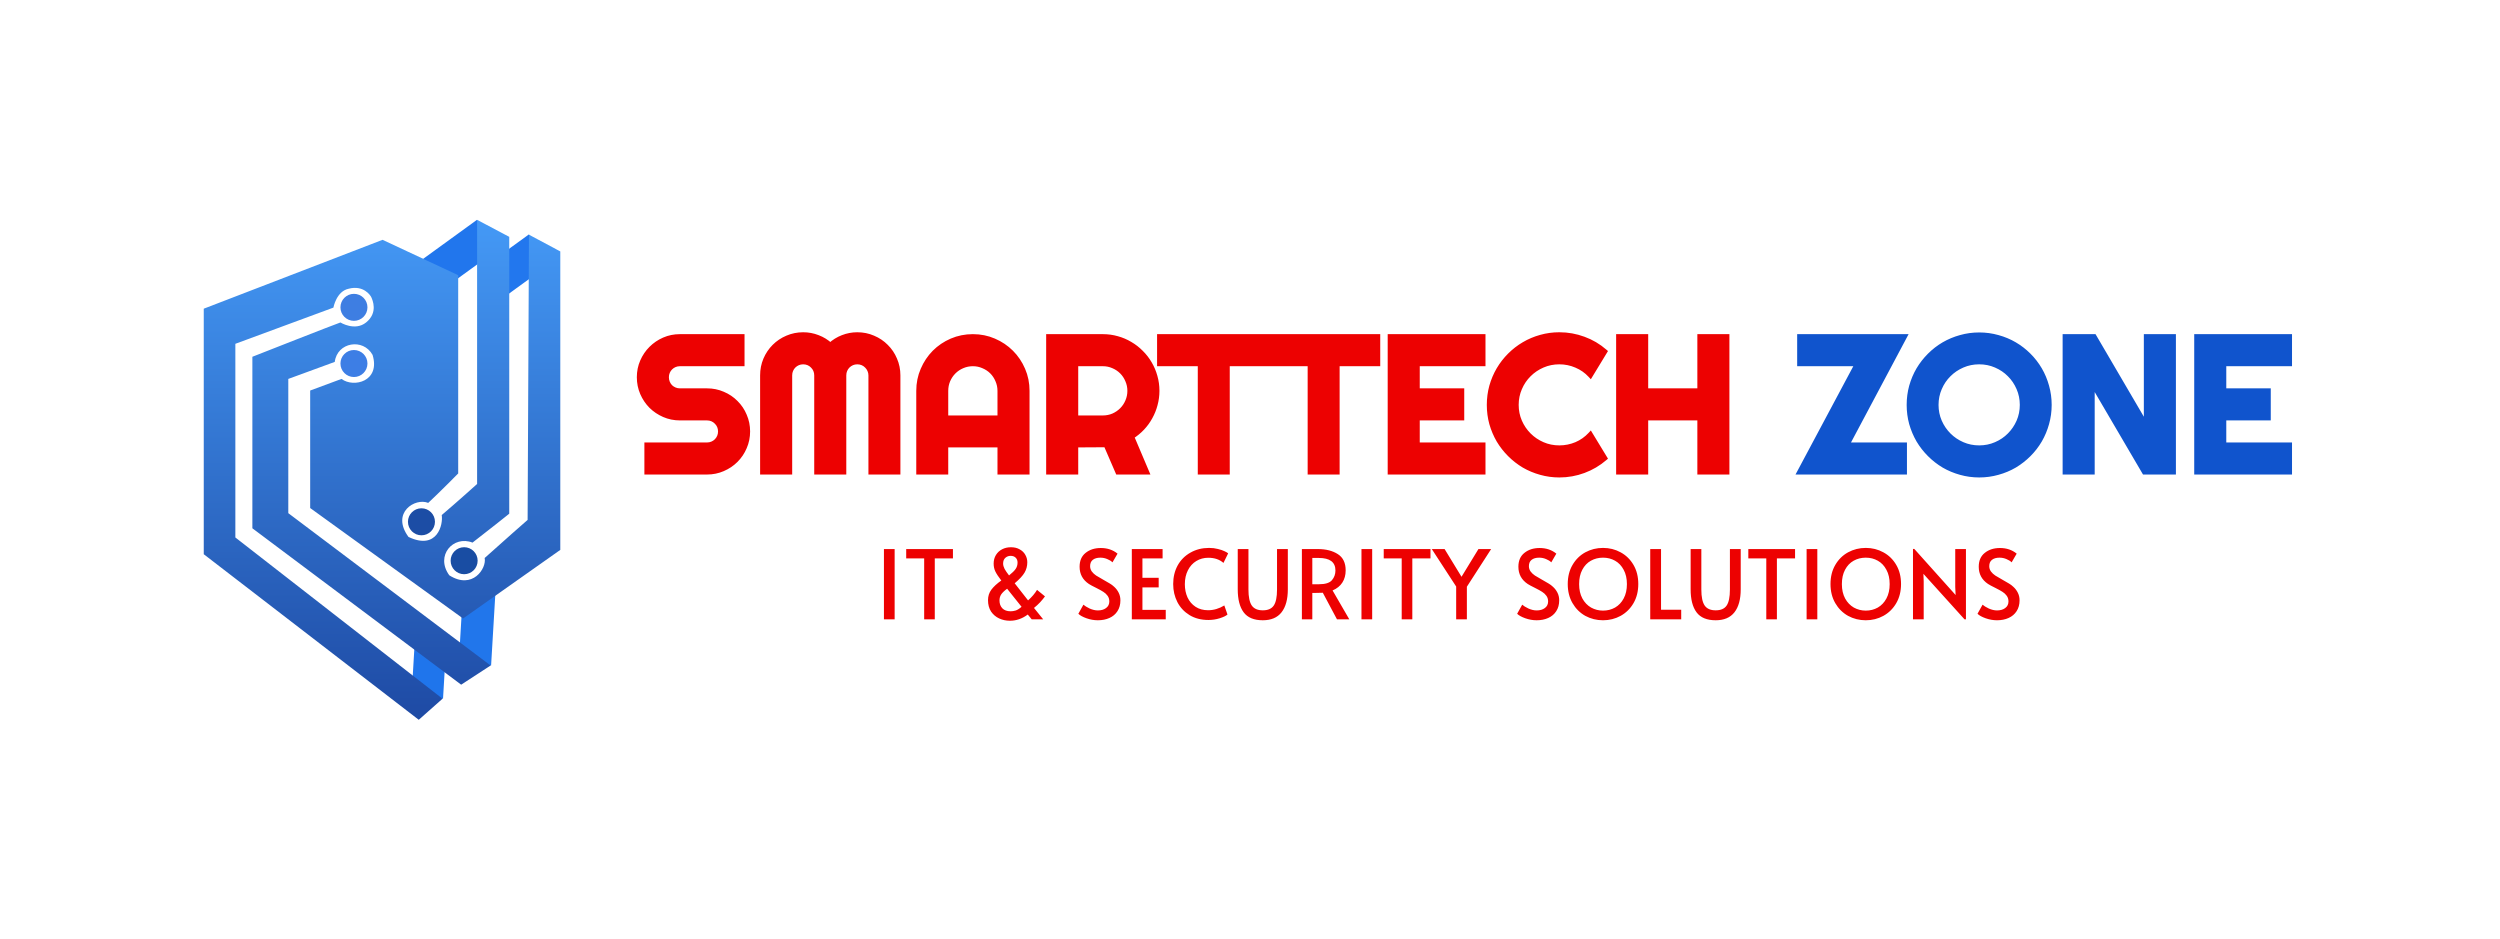
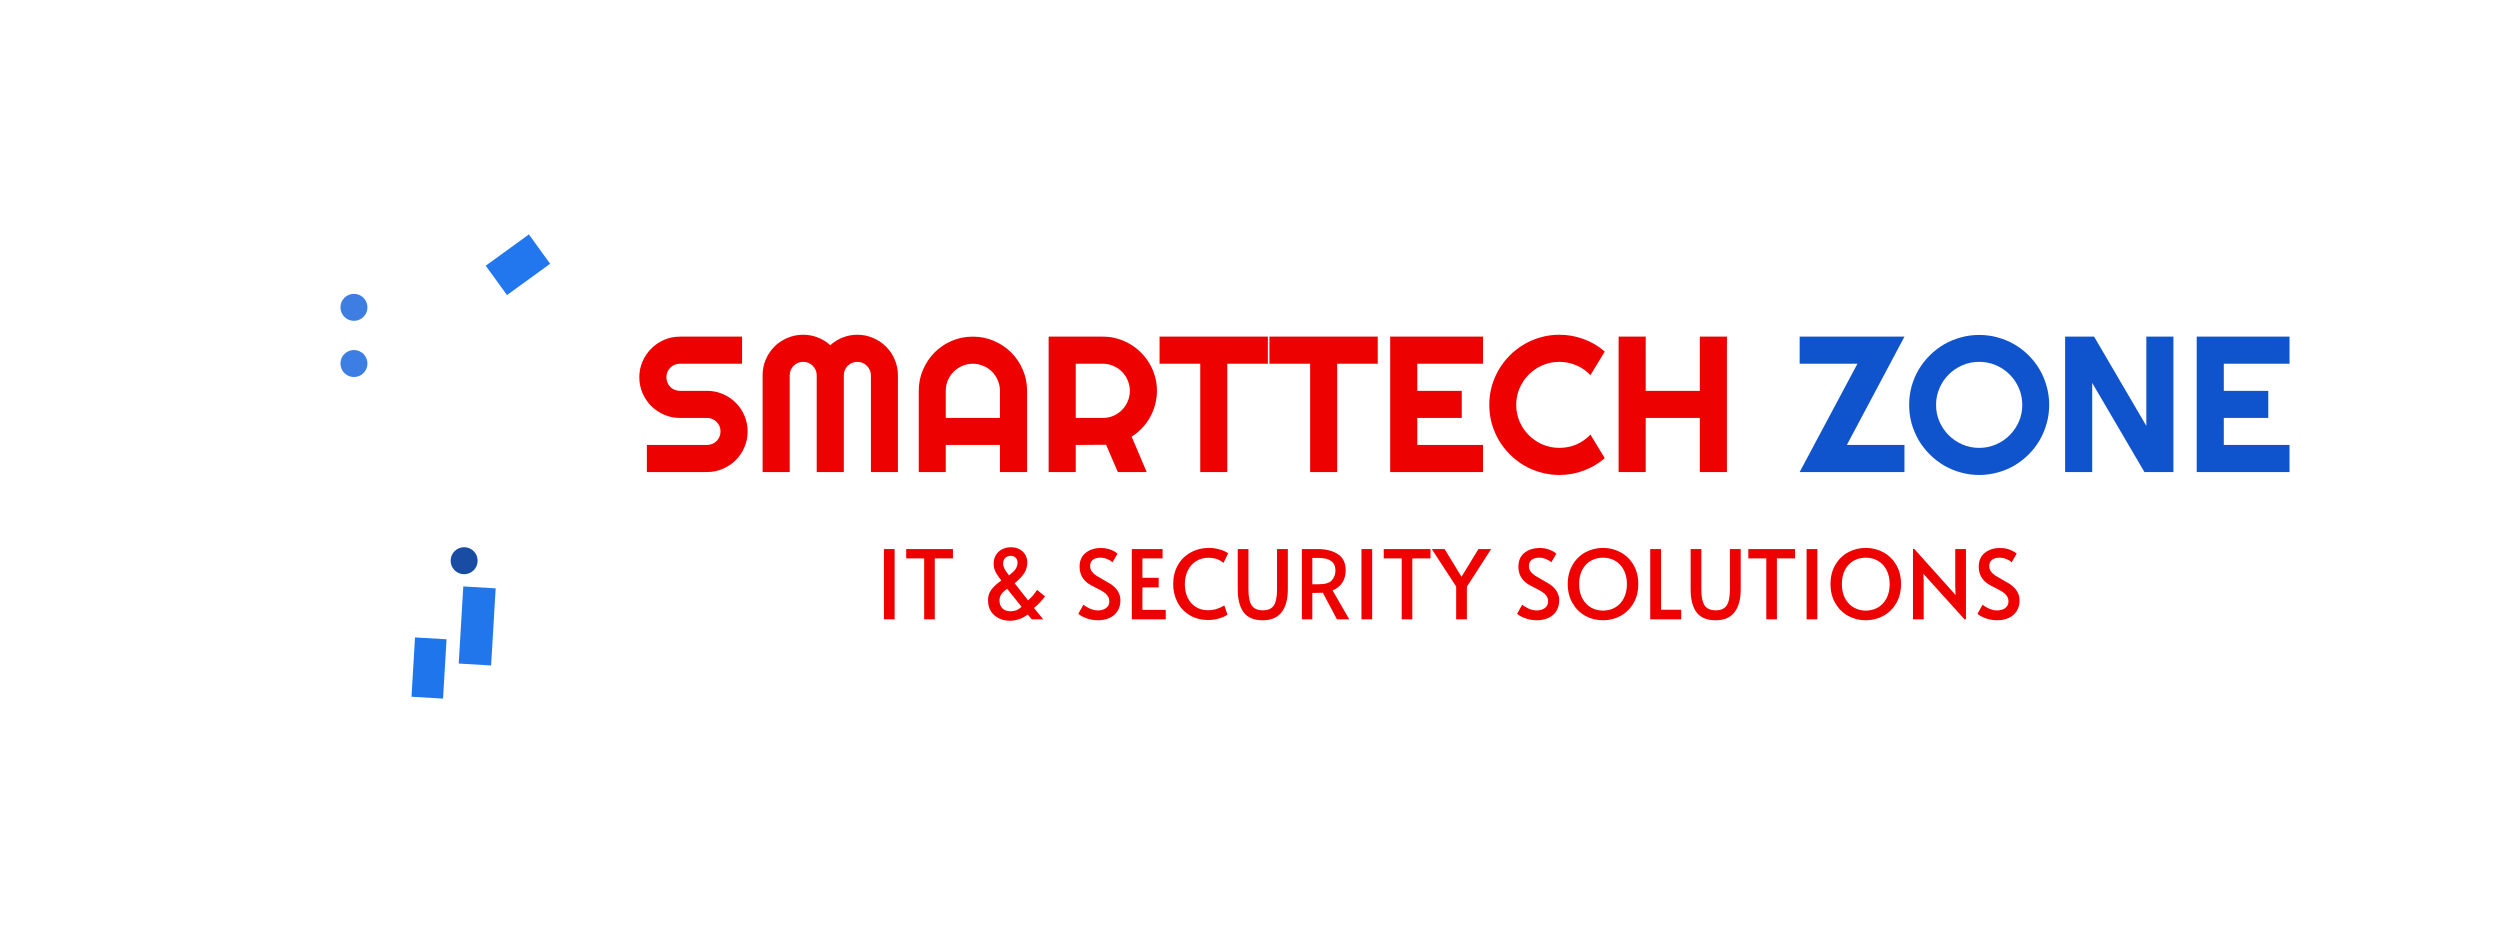
<svg xmlns="http://www.w3.org/2000/svg" width="4822" height="1812" viewBox="0 0 4822 1812" fill="none">
  <circle cx="682.69" cy="592.795" r="26.049" fill="#3E7EE2" />
  <circle cx="682.69" cy="701.162" r="26.049" fill="#3D7EE5" />
-   <circle cx="812.906" cy="1006.44" r="26.049" fill="#1C4DA5" />
  <circle cx="895.225" cy="1081.5" r="26.049" fill="#194DA3" />
  <rect x="893.59" y="1131.11" width="62.58" height="149" transform="rotate(3.394 893.59 1131.11)" fill="#2176EB" />
-   <rect x="919.996" y="424" width="69.893" height="129.772" transform="rotate(54.053 919.996 424)" fill="#2176ED" />
  <rect x="1020.11" y="452.152" width="69.893" height="102.842" transform="rotate(54.053 1020.11 452.152)" fill="#2277EE" />
  <rect x="800.488" y="1229.44" width="60.934" height="114.659" transform="rotate(3.394 800.488 1229.44)" fill="#1F75EC" />
-   <path d="M393 595.403L737.889 462.553L883.764 530.801V913.201C883.764 913.201 847.816 949.669 825.935 969.988C800.928 959.568 753.519 988.743 787.903 1035.63C843.648 1062.2 855.11 1011.15 851.984 993.432C879.075 970.509 920.232 933.519 920.232 933.519V424L982.229 456.822V990.827C982.229 990.827 937.946 1026.25 911.376 1046.57C874.386 1031.98 838.96 1071.58 866.571 1109.61C911.376 1138.26 938.988 1096.07 934.82 1076.27C967.642 1046.57 1017.66 1002.81 1017.66 1002.81L1020.26 452.654L1080.69 484.955V1060.64L893.141 1192.97L598.266 979.886V753.26L658.7 730.858C682.144 748.571 734.242 735.546 718.613 684.49C700.379 651.669 650.364 660.004 645.676 698.036L556.067 730.858V989.785L946.281 1283.62L889.495 1320.61L486.777 1018.96V688.137C486.777 688.137 650.885 623.536 656.616 621.973C656.616 621.973 684.548 639.315 706.109 621.973C730.075 602.696 717.947 577.689 716.529 574.042C714.706 569.354 700.9 549.556 672.767 556.85C648.802 561.539 643.071 593.319 643.071 593.319L453.955 663.13V1036.67L853.547 1347.7L807.701 1388.34L393 1068.97V595.403Z" fill="url(#paint0_linear_366_26)" />
  <path d="M1233.1 727.612C1233.1 716.804 1235.16 706.665 1239.29 697.193C1243.42 687.722 1249.01 679.464 1256.05 672.421C1263.22 665.257 1271.53 659.611 1281 655.482C1290.48 651.353 1300.62 649.289 1311.42 649.289H1431.28V701.565H1311.42C1307.78 701.565 1304.38 702.233 1301.22 703.568C1298.07 704.904 1295.27 706.786 1292.84 709.215C1290.54 711.522 1288.72 714.254 1287.38 717.412C1286.04 720.569 1285.38 723.969 1285.38 727.612C1285.38 731.255 1286.04 734.715 1287.38 737.994C1288.72 741.151 1290.54 743.944 1292.84 746.373C1295.27 748.68 1298.07 750.501 1301.22 751.837C1304.38 753.173 1307.78 753.841 1311.42 753.841H1363.7C1374.51 753.841 1384.65 755.905 1394.12 760.034C1403.71 764.041 1412.03 769.627 1419.07 776.791C1426.24 783.834 1431.82 792.152 1435.83 801.745C1439.96 811.217 1442.02 821.356 1442.02 832.164C1442.02 842.971 1439.96 853.11 1435.83 862.582C1431.82 872.054 1426.24 880.372 1419.07 887.536C1412.03 894.579 1403.71 900.165 1394.12 904.293C1384.65 908.422 1374.51 910.486 1363.7 910.486H1247.67V858.21H1363.7C1367.34 858.21 1370.74 857.543 1373.9 856.207C1377.06 854.871 1379.79 853.05 1382.1 850.742C1384.52 848.314 1386.41 845.521 1387.74 842.364C1389.08 839.207 1389.75 835.806 1389.75 832.164C1389.75 828.521 1389.08 825.121 1387.74 821.963C1386.41 818.806 1384.52 816.074 1382.1 813.767C1379.79 811.338 1377.06 809.456 1373.9 808.12C1370.74 806.785 1367.34 806.117 1363.7 806.117H1311.42C1300.62 806.117 1290.48 804.052 1281 799.924C1271.53 795.795 1263.22 790.209 1256.05 783.166C1249.01 776.002 1243.42 767.684 1239.29 758.212C1235.16 748.619 1233.1 738.419 1233.1 727.612ZM1731.91 910.486H1679.82V723.969C1679.82 720.326 1679.09 716.926 1677.63 713.769C1676.3 710.611 1674.41 707.879 1671.98 705.572C1669.68 703.143 1666.95 701.261 1663.79 699.926C1660.63 698.59 1657.23 697.922 1653.59 697.922C1649.95 697.922 1646.55 698.59 1643.39 699.926C1640.23 701.261 1637.44 703.143 1635.01 705.572C1632.7 707.879 1630.88 710.611 1629.54 713.769C1628.21 716.926 1627.54 720.326 1627.54 723.969V910.486H1575.27V723.969C1575.27 720.326 1574.6 716.926 1573.26 713.769C1571.93 710.611 1570.04 707.879 1567.62 705.572C1565.31 703.143 1562.58 701.261 1559.42 699.926C1556.26 698.59 1552.86 697.922 1549.22 697.922C1545.58 697.922 1542.18 698.59 1539.02 699.926C1535.86 701.261 1533.07 703.143 1530.64 705.572C1528.33 707.879 1526.51 710.611 1525.18 713.769C1523.84 716.926 1523.17 720.326 1523.17 723.969V910.486H1470.9V723.969C1470.9 713.161 1472.9 703.022 1476.91 693.55C1481.04 683.957 1486.62 675.639 1493.66 668.596C1500.83 661.432 1509.15 655.846 1518.62 651.839C1528.21 647.71 1538.41 645.646 1549.22 645.646C1558.93 645.646 1568.28 647.407 1577.27 650.928C1586.25 654.328 1594.33 659.307 1601.49 665.864C1608.66 659.307 1616.67 654.328 1625.54 650.928C1634.52 647.407 1643.87 645.646 1653.59 645.646C1664.4 645.646 1674.53 647.71 1684.01 651.839C1693.6 655.846 1701.92 661.432 1708.96 668.596C1716.12 675.639 1721.71 683.957 1725.72 693.55C1729.85 703.022 1731.91 713.161 1731.91 723.969V910.486ZM1928.72 806.117V753.841C1928.72 746.676 1927.33 739.937 1924.53 733.623C1921.86 727.187 1918.16 721.601 1913.42 716.865C1908.69 712.129 1903.1 708.426 1896.67 705.754C1890.35 702.961 1883.61 701.565 1876.45 701.565C1869.28 701.565 1862.48 702.961 1856.05 705.754C1849.73 708.426 1844.21 712.129 1839.47 716.865C1834.74 721.601 1830.97 727.187 1828.18 733.623C1825.51 739.937 1824.17 746.676 1824.17 753.841V806.117H1928.72ZM1981 910.486H1928.72V858.21H1824.17V910.486H1772.08V753.841C1772.08 739.39 1774.81 725.851 1780.27 713.222C1785.74 700.472 1793.15 689.361 1802.5 679.889C1811.97 670.418 1823.02 662.95 1835.65 657.485C1848.4 652.021 1862 649.289 1876.45 649.289C1890.9 649.289 1904.44 652.021 1917.07 657.485C1929.82 662.95 1940.93 670.418 1950.4 679.889C1959.87 689.361 1967.34 700.472 1972.8 713.222C1978.27 725.851 1981 739.39 1981 753.841V910.486ZM2074.9 701.565V806.117H2127.18C2134.34 806.117 2141.08 804.781 2147.39 802.109C2153.71 799.317 2159.23 795.552 2163.97 790.816C2168.7 786.081 2172.41 780.555 2175.08 774.241C2177.87 767.805 2179.27 761.005 2179.27 753.841C2179.27 746.676 2177.87 739.937 2175.08 733.623C2172.41 727.187 2168.7 721.601 2163.97 716.865C2159.23 712.129 2153.71 708.426 2147.39 705.754C2141.08 702.961 2134.34 701.565 2127.18 701.565H2074.9ZM2074.9 910.486H2022.62V649.289H2127.18C2136.77 649.289 2146 650.564 2154.86 653.114C2163.73 655.543 2171.98 659.064 2179.63 663.678C2187.4 668.171 2194.45 673.636 2200.76 680.072C2207.2 686.386 2212.66 693.429 2217.16 701.201C2221.77 708.972 2225.29 717.29 2227.72 726.155C2230.27 735.019 2231.54 744.248 2231.54 753.841C2231.54 762.827 2230.39 771.57 2228.08 780.07C2225.9 788.57 2222.68 796.645 2218.43 804.295C2214.3 811.945 2209.2 818.988 2203.13 825.424C2197.06 831.86 2190.26 837.446 2182.73 842.182L2211.69 910.486H2156.14L2133.37 857.846L2074.9 858.21V910.486ZM2367.16 910.486H2315.06V701.565H2236.56V649.289H2445.48V701.565H2367.16V910.486ZM2579.09 910.486H2526.99V701.565H2448.49V649.289H2657.41V701.565H2579.09V910.486ZM2860.41 910.486H2681.37V649.289H2860.41V701.565H2733.64V753.841H2819.43V806.117H2733.64V858.21H2860.41V910.486ZM3095.3 883.711C3083.15 894.154 3069.55 902.168 3054.5 907.754C3039.44 913.34 3023.83 916.133 3007.68 916.133C2995.3 916.133 2983.34 914.494 2971.8 911.215C2960.39 908.058 2949.64 903.565 2939.56 897.736C2929.6 891.786 2920.5 884.682 2912.24 876.425C2903.98 868.168 2896.88 859.06 2890.93 849.103C2885.1 839.024 2880.55 828.278 2877.27 816.863C2874.11 805.327 2872.53 793.366 2872.53 780.98C2872.53 768.595 2874.11 756.634 2877.27 745.098C2880.55 733.562 2885.1 722.815 2890.93 712.858C2896.88 702.779 2903.98 693.611 2912.24 685.354C2920.5 677.097 2929.6 670.054 2939.56 664.225C2949.64 658.275 2960.39 653.721 2971.8 650.564C2983.34 647.285 2995.3 645.646 3007.68 645.646C3023.83 645.646 3039.44 648.439 3054.5 654.025C3069.55 659.489 3083.15 667.504 3095.3 678.068L3067.61 723.604C3059.96 715.347 3050.91 709.033 3040.47 704.661C3030.03 700.168 3019.1 697.922 3007.68 697.922C2996.15 697.922 2985.34 700.108 2975.26 704.479C2965.18 708.851 2956.38 714.801 2948.85 722.329C2941.32 729.737 2935.37 738.54 2931 748.741C2926.63 758.819 2924.44 769.566 2924.44 780.98C2924.44 792.395 2926.63 803.142 2931 813.22C2935.37 823.178 2941.32 831.921 2948.85 839.449C2956.38 846.978 2965.18 852.928 2975.26 857.3C2985.34 861.671 2996.15 863.857 3007.68 863.857C3019.1 863.857 3030.03 861.671 3040.47 857.3C3050.91 852.807 3059.96 846.432 3067.61 838.174L3095.3 883.711ZM3174.26 910.486H3121.98V649.289H3174.26V753.841H3278.63V649.289H3330.91V910.486H3278.63V806.117H3174.26V910.486Z" fill="#ED0101" />
-   <path d="M1431.28 649.289H1436.06V644.505H1431.28V649.289ZM1431.28 701.565V706.349H1436.06V701.565H1431.28ZM1287.38 737.994L1282.95 739.799L1282.96 739.829L1282.97 739.858L1287.38 737.994ZM1292.84 746.373L1289.38 749.668L1289.46 749.756L1289.55 749.841L1292.84 746.373ZM1394.12 760.034L1392.21 764.419L1392.24 764.434L1392.27 764.448L1394.12 760.034ZM1419.07 776.791L1415.66 780.145L1415.69 780.174L1415.72 780.203L1419.07 776.791ZM1435.83 801.745L1431.41 803.589L1431.43 803.623L1431.44 803.657L1435.83 801.745ZM1435.83 862.582L1431.44 860.67L1431.43 860.694L1431.42 860.718L1435.83 862.582ZM1394.12 904.293L1392.23 899.899L1392.22 899.904L1392.21 899.908L1394.12 904.293ZM1247.67 910.486H1242.89V915.27H1247.67V910.486ZM1247.67 858.21V853.427H1242.89V858.21H1247.67ZM1382.1 813.767L1378.63 817.062L1378.71 817.15L1378.8 817.235L1382.1 813.767ZM1256.05 783.166L1252.64 786.52L1252.67 786.549L1252.7 786.578L1256.05 783.166ZM1239.29 758.212L1234.9 760.103L1234.9 760.114L1234.91 760.124L1239.29 758.212ZM1237.88 727.612C1237.88 717.431 1239.82 707.946 1243.68 699.105L1234.91 695.282C1230.5 705.384 1228.32 716.177 1228.32 727.612H1237.88ZM1243.68 699.105C1247.58 690.161 1252.83 682.408 1259.43 675.804L1252.67 669.039C1245.19 676.521 1239.27 685.282 1234.91 695.282L1243.68 699.105ZM1259.43 675.804C1266.17 669.071 1273.98 663.761 1282.92 659.867L1279.09 651.097C1269.08 655.46 1260.26 661.443 1252.67 669.039L1259.43 675.804ZM1282.92 659.867C1291.76 656.013 1301.24 654.073 1311.42 654.073V644.505C1299.99 644.505 1289.2 646.693 1279.09 651.097L1282.92 659.867ZM1311.42 654.073H1431.28V644.505H1311.42V654.073ZM1426.49 649.289V701.565H1436.06V649.289H1426.49ZM1431.28 696.781H1311.42V706.349H1431.28V696.781ZM1311.42 696.781C1307.18 696.781 1303.14 697.562 1299.36 699.163L1303.09 707.974C1305.62 706.903 1308.38 706.349 1311.42 706.349V696.781ZM1299.36 699.163C1295.63 700.739 1292.33 702.969 1289.46 705.832L1296.23 712.598C1298.22 710.604 1300.5 709.069 1303.09 707.974L1299.36 699.163ZM1289.46 705.832C1286.7 708.597 1284.54 711.852 1282.97 715.548L1291.79 719.275C1292.89 716.656 1294.38 714.447 1296.23 712.598L1289.46 705.832ZM1282.97 715.548C1281.37 719.331 1280.59 723.369 1280.59 727.612H1290.16C1290.16 724.568 1290.71 721.807 1291.79 719.275L1282.97 715.548ZM1280.59 727.612C1280.59 731.855 1281.37 735.93 1282.95 739.799L1291.81 736.189C1290.71 733.5 1290.16 730.654 1290.16 727.612H1280.59ZM1282.97 739.858C1284.53 743.532 1286.66 746.812 1289.38 749.668L1296.31 743.078C1294.41 741.076 1292.9 738.771 1291.79 736.13L1282.97 739.858ZM1289.55 749.841C1292.4 752.553 1295.69 754.688 1299.36 756.243L1303.09 747.431C1300.45 746.314 1298.14 744.807 1296.14 742.905L1289.55 749.841ZM1299.36 756.243C1303.14 757.843 1307.18 758.624 1311.42 758.624V749.057C1308.38 749.057 1305.62 748.502 1303.09 747.431L1299.36 756.243ZM1311.42 758.624H1363.7V749.057H1311.42V758.624ZM1363.7 758.624C1373.88 758.624 1383.36 760.565 1392.21 764.419L1396.03 755.648C1385.93 751.245 1375.13 749.057 1363.7 749.057V758.624ZM1392.27 764.448C1401.3 768.218 1409.08 773.451 1415.66 780.145L1422.48 773.438C1414.98 765.803 1406.12 759.864 1395.96 755.62L1392.27 764.448ZM1415.72 780.203C1422.41 786.783 1427.64 794.563 1431.41 803.589L1440.24 799.901C1436 789.741 1430.06 780.885 1422.42 773.38L1415.72 780.203ZM1431.44 803.657C1435.3 812.498 1437.24 821.983 1437.24 832.164H1446.81C1446.81 820.729 1444.62 809.936 1440.21 799.834L1431.44 803.657ZM1437.24 832.164C1437.24 842.344 1435.3 851.829 1431.44 860.67L1440.21 864.493C1444.62 854.391 1446.81 843.598 1446.81 832.164H1437.24ZM1431.42 860.718C1427.65 869.631 1422.41 877.431 1415.69 884.153L1422.45 890.919C1430.06 883.312 1435.99 874.476 1440.23 864.446L1431.42 860.718ZM1415.69 884.153C1409.1 890.747 1401.29 895.998 1392.23 899.899L1396.01 908.687C1406.13 904.331 1414.96 898.411 1422.45 890.919L1415.69 884.153ZM1392.21 899.908C1383.36 903.762 1373.88 905.703 1363.7 905.703V915.27C1375.13 915.27 1385.93 913.082 1396.03 908.679L1392.21 899.908ZM1363.7 905.703H1247.67V915.27H1363.7V905.703ZM1252.46 910.486V858.21H1242.89V910.486H1252.46ZM1247.67 862.994H1363.7V853.427H1247.67V862.994ZM1363.7 862.994C1367.94 862.994 1371.98 862.213 1375.76 860.612L1372.04 851.801C1369.5 852.872 1366.74 853.427 1363.7 853.427V862.994ZM1375.76 860.612C1379.46 859.049 1382.71 856.89 1385.48 854.125L1378.71 847.36C1376.86 849.21 1374.65 850.693 1372.04 851.801L1375.76 860.612ZM1385.48 854.125C1388.34 851.262 1390.57 847.953 1392.15 844.228L1383.34 840.5C1382.24 843.089 1380.71 845.366 1378.71 847.36L1385.48 854.125ZM1392.15 844.228C1393.75 840.444 1394.53 836.406 1394.53 832.164H1384.96C1384.96 835.207 1384.41 837.969 1383.34 840.5L1392.15 844.228ZM1394.53 832.164C1394.53 827.921 1393.75 823.883 1392.15 820.099L1383.34 823.827C1384.41 826.358 1384.96 829.12 1384.96 832.164H1394.53ZM1392.15 820.099C1390.56 816.351 1388.31 813.069 1385.39 810.299L1378.8 817.235C1380.74 819.079 1382.25 821.261 1383.34 823.827L1392.15 820.099ZM1385.56 810.472C1382.79 807.556 1379.51 805.3 1375.76 803.715L1372.04 812.526C1374.6 813.612 1376.78 815.121 1378.63 817.062L1385.56 810.472ZM1375.76 803.715C1371.98 802.114 1367.94 801.333 1363.7 801.333V810.9C1366.74 810.9 1369.5 811.455 1372.04 812.526L1375.76 803.715ZM1363.7 801.333H1311.42V810.9H1363.7V801.333ZM1311.42 801.333C1301.24 801.333 1291.76 799.392 1282.92 795.538L1279.09 804.309C1289.2 808.712 1299.99 810.9 1311.42 810.9V801.333ZM1282.92 795.538C1273.97 791.637 1266.14 786.376 1259.4 779.755L1252.7 786.578C1260.29 794.042 1269.1 799.953 1279.09 804.309L1282.92 795.538ZM1259.46 779.813C1252.84 773.077 1247.58 765.252 1243.68 756.301L1234.91 760.124C1239.26 770.116 1245.17 778.926 1252.64 786.52L1259.46 779.813ZM1243.69 756.321C1239.82 747.346 1237.88 737.792 1237.88 727.612H1228.32C1228.32 739.046 1230.5 749.892 1234.9 760.103L1243.69 756.321ZM1731.91 910.486V915.27H1736.69V910.486H1731.91ZM1679.82 910.486H1675.03V915.27H1679.82V910.486ZM1677.63 713.769L1673.23 715.633L1673.26 715.703L1673.29 715.773L1677.63 713.769ZM1671.98 705.572L1668.52 708.867L1668.6 708.956L1668.69 709.04L1671.98 705.572ZM1627.54 910.486V915.27H1632.32V910.486H1627.54ZM1575.27 910.486H1570.48V915.27H1575.27V910.486ZM1567.62 705.572L1564.15 708.867L1564.23 708.956L1564.32 709.04L1567.62 705.572ZM1523.17 910.486V915.27H1527.96V910.486H1523.17ZM1470.9 910.486H1466.11V915.27H1470.9V910.486ZM1476.91 693.55L1472.51 691.659L1472.51 691.673L1472.5 691.686L1476.91 693.55ZM1518.62 651.839L1520.48 656.245L1520.5 656.239L1520.51 656.233L1518.62 651.839ZM1577.27 650.928L1575.52 655.382L1575.55 655.392L1575.58 655.402L1577.27 650.928ZM1601.49 665.864L1598.26 669.393L1601.49 672.349L1604.72 669.393L1601.49 665.864ZM1625.54 650.928L1627.25 655.395L1627.27 655.388L1627.28 655.382L1625.54 650.928ZM1684.01 651.839L1682.09 656.224L1682.13 656.239L1682.16 656.253L1684.01 651.839ZM1708.96 668.596L1705.55 671.95L1705.58 671.979L1705.61 672.008L1708.96 668.596ZM1725.72 693.55L1721.3 695.394L1721.32 695.428L1721.33 695.462L1725.72 693.55ZM1731.91 905.703H1679.82V915.27H1731.91V905.703ZM1684.6 910.486V723.969H1675.03V910.486H1684.6ZM1684.6 723.969C1684.6 719.667 1683.74 715.58 1681.97 711.764L1673.29 715.773C1674.44 718.272 1675.03 720.984 1675.03 723.969H1684.6ZM1682.04 711.905C1680.45 708.157 1678.2 704.875 1675.28 702.104L1668.69 709.04C1670.63 710.884 1672.14 713.066 1673.23 715.633L1682.04 711.905ZM1675.45 702.277C1672.68 699.361 1669.4 697.106 1665.65 695.52L1661.92 704.331C1664.49 705.417 1666.67 706.926 1668.52 708.867L1675.45 702.277ZM1665.65 695.52C1661.87 693.919 1657.83 693.138 1653.59 693.138V702.706C1656.63 702.706 1659.39 703.26 1661.92 704.331L1665.65 695.52ZM1653.59 693.138C1649.35 693.138 1645.31 693.919 1641.52 695.52L1645.25 704.331C1647.78 703.26 1650.54 702.706 1653.59 702.706V693.138ZM1641.52 695.52C1637.8 697.096 1634.49 699.326 1631.63 702.189L1638.39 708.955C1640.39 706.961 1642.66 705.426 1645.25 704.331L1641.52 695.52ZM1631.63 702.189C1628.86 704.954 1626.7 708.209 1625.14 711.905L1633.95 715.633C1635.06 713.014 1636.54 710.804 1638.39 708.955L1631.63 702.189ZM1625.14 711.905C1623.54 715.688 1622.76 719.726 1622.76 723.969H1632.32C1632.32 720.926 1632.88 718.164 1633.95 715.633L1625.14 711.905ZM1622.76 723.969V910.486H1632.32V723.969H1622.76ZM1627.54 905.703H1575.27V915.27H1627.54V905.703ZM1580.05 910.486V723.969H1570.48V910.486H1580.05ZM1580.05 723.969C1580.05 719.726 1579.27 715.688 1577.67 711.905L1568.86 715.633C1569.93 718.164 1570.48 720.926 1570.48 723.969H1580.05ZM1577.67 711.905C1576.08 708.157 1573.83 704.875 1570.91 702.104L1564.32 709.04C1566.26 710.884 1567.77 713.066 1568.86 715.633L1577.67 711.905ZM1571.08 702.277C1568.31 699.361 1565.03 697.106 1561.28 695.52L1557.55 704.331C1560.12 705.417 1562.3 706.926 1564.15 708.867L1571.08 702.277ZM1561.28 695.52C1557.5 693.919 1553.46 693.138 1549.22 693.138V702.706C1552.26 702.706 1555.02 703.26 1557.55 704.331L1561.28 695.52ZM1549.22 693.138C1544.98 693.138 1540.94 693.919 1537.15 695.52L1540.88 704.331C1543.41 703.26 1546.18 702.706 1549.22 702.706V693.138ZM1537.15 695.52C1533.43 697.096 1530.12 699.326 1527.26 702.189L1534.02 708.955C1536.02 706.961 1538.29 705.426 1540.88 704.331L1537.15 695.52ZM1527.26 702.189C1524.49 704.954 1522.33 708.209 1520.77 711.905L1529.58 715.633C1530.69 713.014 1532.17 710.804 1534.02 708.955L1527.26 702.189ZM1520.77 711.905C1519.17 715.688 1518.39 719.726 1518.39 723.969H1527.96C1527.96 720.926 1528.51 718.164 1529.58 715.633L1520.77 711.905ZM1518.39 723.969V910.486H1527.96V723.969H1518.39ZM1523.17 905.703H1470.9V915.27H1523.17V905.703ZM1475.68 910.486V723.969H1466.11V910.486H1475.68ZM1475.68 723.969C1475.68 713.769 1477.57 704.266 1481.31 695.414L1472.5 691.686C1468.23 701.778 1466.11 712.554 1466.11 723.969H1475.68ZM1481.3 695.441C1485.2 686.378 1490.45 678.573 1497.05 671.979L1490.28 665.214C1482.79 672.706 1476.87 681.537 1472.51 691.659L1481.3 695.441ZM1497.05 671.979C1503.77 665.257 1511.57 660.015 1520.48 656.245L1516.75 647.433C1506.72 651.677 1497.89 657.607 1490.28 665.214L1497.05 671.979ZM1520.51 656.233C1529.48 652.37 1539.04 650.43 1549.22 650.43V640.862C1537.78 640.862 1526.94 643.05 1516.73 647.445L1520.51 656.233ZM1549.22 650.43C1558.34 650.43 1567.1 652.08 1575.52 655.382L1579.01 646.474C1569.47 642.733 1559.53 640.862 1549.22 640.862V650.43ZM1575.58 655.402C1583.99 658.585 1591.54 663.241 1598.26 669.393L1604.72 662.335C1597.12 655.373 1588.52 650.071 1578.96 646.454L1575.58 655.402ZM1604.72 669.393C1611.46 663.231 1618.96 658.575 1627.25 655.395L1623.82 646.462C1614.39 650.082 1605.86 655.383 1598.26 662.335L1604.72 669.393ZM1627.28 655.382C1635.71 652.08 1644.47 650.43 1653.59 650.43V640.862C1643.28 640.862 1633.34 642.733 1623.79 646.474L1627.28 655.382ZM1653.59 650.43C1663.77 650.43 1673.25 652.37 1682.09 656.224L1685.92 647.454C1675.82 643.05 1665.02 640.862 1653.59 640.862V650.43ZM1682.16 656.253C1691.19 660.023 1698.97 665.256 1705.55 671.95L1712.37 665.243C1704.87 657.608 1696.01 651.669 1685.85 647.425L1682.16 656.253ZM1705.61 672.008C1712.3 678.588 1717.53 686.368 1721.3 695.394L1730.13 691.707C1725.89 681.547 1719.95 672.69 1712.31 665.185L1705.61 672.008ZM1721.33 695.462C1725.19 704.303 1727.13 713.788 1727.13 723.969H1736.69C1736.69 712.535 1734.51 701.741 1730.1 691.639L1721.33 695.462ZM1727.13 723.969V910.486H1736.69V723.969H1727.13ZM1928.72 806.117V810.9H1933.51V806.117H1928.72ZM1924.53 733.623L1920.12 735.456L1920.14 735.507L1920.16 735.558L1924.53 733.623ZM1896.67 705.754L1894.73 710.129L1894.78 710.151L1894.83 710.172L1896.67 705.754ZM1856.05 705.754L1857.91 710.16L1857.93 710.151L1857.95 710.142L1856.05 705.754ZM1828.18 733.623L1823.79 731.718L1823.78 731.738L1823.77 731.759L1828.18 733.623ZM1824.17 806.117H1819.39V810.9H1824.17V806.117ZM1981 910.486V915.27H1985.78V910.486H1981ZM1928.72 910.486H1923.94V915.27H1928.72V910.486ZM1928.72 858.21H1933.51V853.427H1928.72V858.21ZM1824.17 858.21V853.427H1819.39V858.21H1824.17ZM1824.17 910.486V915.27H1828.96V910.486H1824.17ZM1772.08 910.486H1767.29V915.27H1772.08V910.486ZM1780.27 713.222L1784.66 715.122L1784.67 715.114L1784.67 715.107L1780.27 713.222ZM1802.5 679.889L1799.11 676.507L1799.1 676.518L1799.09 676.529L1802.5 679.889ZM1835.65 657.485L1833.76 653.089L1833.75 653.092L1833.75 653.095L1835.65 657.485ZM1917.07 657.485L1915.17 661.876L1915.17 661.879L1915.18 661.882L1917.07 657.485ZM1972.8 713.222L1968.41 715.107L1968.41 715.114L1968.41 715.122L1972.8 713.222ZM1933.51 806.117V753.841H1923.94V806.117H1933.51ZM1933.51 753.841C1933.51 746.036 1931.98 738.634 1928.91 731.687L1920.16 735.558C1922.67 741.239 1923.94 747.317 1923.94 753.841H1933.51ZM1928.95 731.789C1926.05 724.798 1922 718.68 1916.81 713.482L1910.04 720.248C1914.32 724.522 1917.67 729.576 1920.12 735.456L1928.95 731.789ZM1916.81 713.482C1911.61 708.285 1905.49 704.238 1898.5 701.336L1894.83 710.172C1900.71 712.613 1905.77 715.973 1910.04 720.248L1916.81 713.482ZM1898.6 701.379C1891.65 698.307 1884.25 696.781 1876.45 696.781V706.349C1882.97 706.349 1889.05 707.616 1894.73 710.129L1898.6 701.379ZM1876.45 696.781C1868.64 696.781 1861.19 698.307 1854.14 701.366L1857.95 710.142C1863.77 707.616 1869.92 706.349 1876.45 706.349V696.781ZM1854.18 701.349C1847.32 704.254 1841.27 708.301 1836.09 713.482L1842.85 720.248C1847.14 715.958 1852.15 712.597 1857.91 710.16L1854.18 701.349ZM1836.09 713.482C1830.91 718.663 1826.81 724.757 1823.79 731.718L1832.57 735.527C1835.13 729.616 1838.56 724.538 1842.85 720.248L1836.09 713.482ZM1823.77 731.759C1820.84 738.689 1819.39 746.065 1819.39 753.841H1828.96C1828.96 747.287 1830.17 741.185 1832.58 735.486L1823.77 731.759ZM1819.39 753.841V806.117H1828.96V753.841H1819.39ZM1824.17 810.9H1928.72V801.333H1824.17V810.9ZM1981 905.703H1928.72V915.27H1981V905.703ZM1933.51 910.486V858.21H1923.94V910.486H1933.51ZM1928.72 853.427H1824.17V862.994H1928.72V853.427ZM1819.39 858.21V910.486H1828.96V858.21H1819.39ZM1824.17 905.703H1772.08V915.27H1824.17V905.703ZM1776.86 910.486V753.841H1767.29V910.486H1776.86ZM1776.86 753.841C1776.86 740.011 1779.47 727.121 1784.66 715.122L1775.88 711.322C1770.15 724.581 1767.29 738.77 1767.29 753.841H1776.86ZM1784.67 715.107C1789.91 702.883 1796.99 692.278 1805.9 683.25L1799.09 676.529C1789.3 686.444 1781.57 698.061 1775.88 711.338L1784.67 715.107ZM1805.88 683.272C1814.91 674.239 1825.46 667.107 1837.55 661.876L1833.75 653.095C1820.58 658.792 1809.02 666.597 1799.11 676.507L1805.88 683.272ZM1837.53 661.882C1849.66 656.684 1862.62 654.073 1876.45 654.073V644.505C1861.38 644.505 1847.13 647.358 1833.76 653.089L1837.53 661.882ZM1876.45 654.073C1890.28 654.073 1903.17 656.684 1915.17 661.876L1918.97 653.095C1905.71 647.358 1891.52 644.505 1876.45 644.505V654.073ZM1915.18 661.882C1927.39 667.116 1937.99 674.246 1947.02 683.272L1953.78 676.507C1943.86 666.59 1932.24 658.784 1918.95 653.089L1915.18 661.882ZM1947.02 683.272C1956.04 692.298 1963.17 702.895 1968.41 715.107L1977.2 711.338C1971.5 698.048 1963.7 686.424 1953.78 676.507L1947.02 683.272ZM1968.41 715.122C1973.6 727.121 1976.22 740.011 1976.22 753.841H1985.78C1985.78 738.77 1982.93 724.581 1977.19 711.322L1968.41 715.122ZM1976.22 753.841V910.486H1985.78V753.841H1976.22ZM2074.9 701.565V696.781H2070.12V701.565H2074.9ZM2074.9 806.117H2070.12V810.9H2074.9V806.117ZM2147.39 802.109L2149.26 806.515L2149.29 806.5L2149.33 806.484L2147.39 802.109ZM2175.08 774.241L2170.69 772.337L2170.68 772.357L2170.67 772.377L2175.08 774.241ZM2175.08 733.623L2170.66 735.456L2170.68 735.507L2170.7 735.558L2175.08 733.623ZM2147.39 705.754L2145.46 710.129L2145.49 710.145L2145.53 710.16L2147.39 705.754ZM2074.9 910.486V915.27H2079.68V910.486H2074.9ZM2022.62 910.486H2017.84V915.27H2022.62V910.486ZM2022.62 649.289V644.505H2017.84V649.289H2022.62ZM2154.86 653.114L2153.54 657.711L2153.57 657.72L2153.6 657.728L2154.86 653.114ZM2179.63 663.678L2177.16 667.775L2177.2 667.798L2177.24 667.82L2179.63 663.678ZM2200.76 680.072L2197.35 683.422L2197.38 683.454L2197.41 683.486L2200.76 680.072ZM2217.16 701.201L2213.01 703.595L2213.03 703.619L2213.04 703.643L2217.16 701.201ZM2227.72 726.155L2223.11 727.419L2223.11 727.448L2223.12 727.477L2227.72 726.155ZM2228.08 780.07L2223.47 778.817L2223.46 778.847L2223.45 778.878L2228.08 780.07ZM2218.43 804.295L2214.25 801.972L2214.23 801.998L2214.22 802.023L2218.43 804.295ZM2182.73 842.182L2180.18 838.132L2176.74 840.3L2178.33 844.049L2182.73 842.182ZM2211.69 910.486V915.27H2218.92L2216.1 908.619L2211.69 910.486ZM2156.14 910.486L2151.75 912.385L2152.99 915.27H2156.14V910.486ZM2133.37 857.846L2137.76 855.947L2136.5 853.043L2133.34 853.063L2133.37 857.846ZM2074.9 858.21L2074.87 853.427L2070.12 853.456V858.21H2074.9ZM2070.12 701.565V806.117H2079.68V701.565H2070.12ZM2074.9 810.9H2127.18V801.333H2074.9V810.9ZM2127.18 810.9C2134.95 810.9 2142.33 809.447 2149.26 806.515L2145.53 797.704C2139.83 800.115 2133.73 801.333 2127.18 801.333V810.9ZM2149.33 806.484C2156.17 803.46 2162.19 799.365 2167.35 794.199L2160.59 787.434C2156.28 791.739 2151.25 795.173 2145.46 797.735L2149.33 806.484ZM2167.35 794.199C2172.53 789.017 2176.58 782.973 2179.49 776.105L2170.67 772.377C2168.24 778.138 2164.88 783.144 2160.59 787.434L2167.35 794.199ZM2179.47 776.145C2182.53 769.096 2184.05 761.646 2184.05 753.841H2174.49C2174.49 760.364 2173.22 766.515 2170.69 772.337L2179.47 776.145ZM2184.05 753.841C2184.05 746.036 2182.53 738.634 2179.45 731.687L2170.7 735.558C2173.22 741.239 2174.49 747.317 2174.49 753.841H2184.05ZM2179.5 731.789C2176.6 724.798 2172.55 718.68 2167.35 713.482L2160.59 720.248C2164.86 724.522 2168.22 729.576 2170.66 735.456L2179.5 731.789ZM2167.35 713.482C2162.17 708.301 2156.13 704.254 2149.26 701.349L2145.53 710.16C2151.29 712.597 2156.3 715.958 2160.59 720.248L2167.35 713.482ZM2149.33 701.379C2142.38 698.307 2134.98 696.781 2127.18 696.781V706.349C2133.7 706.349 2139.78 707.616 2145.46 710.129L2149.33 701.379ZM2127.18 696.781H2074.9V706.349H2127.18V696.781ZM2074.9 905.703H2022.62V915.27H2074.9V905.703ZM2027.41 910.486V649.289H2017.84V910.486H2027.41ZM2022.62 654.073H2127.18V644.505H2022.62V654.073ZM2127.18 654.073C2136.34 654.073 2145.12 655.29 2153.54 657.711L2156.18 648.517C2146.87 645.838 2137.2 644.505 2127.18 644.505V654.073ZM2153.6 657.728C2162.05 660.043 2169.9 663.394 2177.16 667.775L2182.1 659.582C2174.07 654.734 2165.4 651.042 2156.13 648.5L2153.6 657.728ZM2177.24 667.82C2184.63 672.095 2191.33 677.293 2197.35 683.422L2204.18 676.721C2197.56 669.978 2190.17 664.247 2182.03 659.537L2177.24 667.82ZM2197.41 683.486C2203.54 689.499 2208.74 696.199 2213.01 703.595L2221.3 698.806C2216.59 690.659 2210.86 683.273 2204.11 676.657L2197.41 683.486ZM2213.04 703.643C2217.43 711.04 2220.79 718.96 2223.11 727.419L2232.33 724.891C2229.79 715.62 2226.11 706.905 2221.27 698.758L2213.04 703.643ZM2223.12 727.477C2225.54 735.895 2226.76 744.677 2226.76 753.841H2236.33C2236.33 743.818 2235 734.143 2232.32 724.832L2223.12 727.477ZM2226.76 753.841C2226.76 762.412 2225.66 770.733 2223.47 778.817L2232.7 781.323C2235.12 772.406 2236.33 763.241 2236.33 753.841H2226.76ZM2223.45 778.878C2221.37 786.985 2218.3 794.679 2214.25 801.972L2222.61 806.618C2227.06 798.611 2230.43 790.155 2232.72 781.261L2223.45 778.878ZM2214.22 802.023C2210.29 809.3 2205.44 816.004 2199.65 822.141L2206.61 828.707C2212.96 821.973 2218.31 814.591 2222.64 806.567L2214.22 802.023ZM2199.65 822.141C2193.86 828.282 2187.37 833.611 2180.18 838.132L2185.28 846.231C2193.15 841.281 2200.26 835.438 2206.61 828.707L2199.65 822.141ZM2178.33 844.049L2207.29 912.354L2216.1 908.619L2187.13 840.314L2178.33 844.049ZM2211.69 905.703H2156.14V915.27H2211.69V905.703ZM2160.53 908.587L2137.76 855.947L2128.98 859.745L2151.75 912.385L2160.53 908.587ZM2133.34 853.063L2074.87 853.427L2074.93 862.994L2133.4 862.63L2133.34 853.063ZM2070.12 858.21V910.486H2079.68V858.21H2070.12ZM2367.16 910.486V915.27H2371.94V910.486H2367.16ZM2315.06 910.486H2310.28V915.27H2315.06V910.486ZM2315.06 701.565H2319.85V696.781H2315.06V701.565ZM2236.56 701.565H2231.77V706.349H2236.56V701.565ZM2236.56 649.289V644.505H2231.77V649.289H2236.56ZM2445.48 649.289H2450.26V644.505H2445.48V649.289ZM2445.48 701.565V706.349H2450.26V701.565H2445.48ZM2367.16 701.565V696.781H2362.37V701.565H2367.16ZM2367.16 905.703H2315.06V915.27H2367.16V905.703ZM2319.85 910.486V701.565H2310.28V910.486H2319.85ZM2315.06 696.781H2236.56V706.349H2315.06V696.781ZM2241.34 701.565V649.289H2231.77V701.565H2241.34ZM2236.56 654.073H2445.48V644.505H2236.56V654.073ZM2440.7 649.289V701.565H2450.26V649.289H2440.7ZM2445.48 696.781H2367.16V706.349H2445.48V696.781ZM2362.37 701.565V910.486H2371.94V701.565H2362.37ZM2579.09 910.486V915.27H2583.87V910.486H2579.09ZM2526.99 910.486H2522.21V915.27H2526.99V910.486ZM2526.99 701.565H2531.78V696.781H2526.99V701.565ZM2448.49 701.565H2443.7V706.349H2448.49V701.565ZM2448.49 649.289V644.505H2443.7V649.289H2448.49ZM2657.41 649.289H2662.19V644.505H2657.41V649.289ZM2657.41 701.565V706.349H2662.19V701.565H2657.41ZM2579.09 701.565V696.781H2574.3V701.565H2579.09ZM2579.09 905.703H2526.99V915.27H2579.09V905.703ZM2531.78 910.486V701.565H2522.21V910.486H2531.78ZM2526.99 696.781H2448.49V706.349H2526.99V696.781ZM2453.27 701.565V649.289H2443.7V701.565H2453.27ZM2448.49 654.073H2657.41V644.505H2448.49V654.073ZM2652.63 649.289V701.565H2662.19V649.289H2652.63ZM2657.41 696.781H2579.09V706.349H2657.41V696.781ZM2574.3 701.565V910.486H2583.87V701.565H2574.3ZM2860.41 910.486V915.27H2865.2V910.486H2860.41ZM2681.37 910.486H2676.58V915.27H2681.37V910.486ZM2681.37 649.289V644.505H2676.58V649.289H2681.37ZM2860.41 649.289H2865.2V644.505H2860.41V649.289ZM2860.41 701.565V706.349H2865.2V701.565H2860.41ZM2733.64 701.565V696.781H2728.86V701.565H2733.64ZM2733.64 753.841H2728.86V758.624H2733.64V753.841ZM2819.43 753.841H2824.22V749.057H2819.43V753.841ZM2819.43 806.117V810.9H2824.22V806.117H2819.43ZM2733.64 806.117V801.333H2728.86V806.117H2733.64ZM2733.64 858.21H2728.86V862.994H2733.64V858.21ZM2860.41 858.21H2865.2V853.427H2860.41V858.21ZM2860.41 905.703H2681.37V915.27H2860.41V905.703ZM2686.15 910.486V649.289H2676.58V910.486H2686.15ZM2681.37 654.073H2860.41V644.505H2681.37V654.073ZM2855.63 649.289V701.565H2865.2V649.289H2855.63ZM2860.41 696.781H2733.64V706.349H2860.41V696.781ZM2728.86 701.565V753.841H2738.42V701.565H2728.86ZM2733.64 758.624H2819.43V749.057H2733.64V758.624ZM2814.65 753.841V806.117H2824.22V753.841H2814.65ZM2819.43 801.333H2733.64V810.9H2819.43V801.333ZM2728.86 806.117V858.21H2738.42V806.117H2728.86ZM2733.64 862.994H2860.41V853.427H2733.64V862.994ZM2855.63 858.21V910.486H2865.2V858.21H2855.63ZM3095.3 883.711L3098.41 887.338L3101.49 884.692L3099.38 881.226L3095.3 883.711ZM2971.8 911.215L2973.11 906.613L2973.09 906.609L2973.08 906.604L2971.8 911.215ZM2939.56 897.736L2937.11 901.843L2937.14 901.86L2937.17 901.877L2939.56 897.736ZM2890.93 849.103L2886.79 851.498L2886.8 851.528L2886.82 851.557L2890.93 849.103ZM2877.27 816.863L2872.65 818.126L2872.66 818.155L2872.67 818.184L2877.27 816.863ZM2877.27 745.098L2872.67 743.79L2872.66 743.812L2872.65 743.835L2877.27 745.098ZM2890.93 712.858L2886.81 710.426L2886.8 710.434L2886.8 710.441L2890.93 712.858ZM2939.56 664.225L2941.98 668.353L2941.99 668.349L2941.99 668.344L2939.56 664.225ZM2971.8 650.564L2973.08 655.175L2973.09 655.17L2973.11 655.165L2971.8 650.564ZM3054.5 654.025L3052.83 658.51L3052.85 658.516L3052.86 658.521L3054.5 654.025ZM3095.3 678.068L3099.38 680.553L3101.48 677.107L3098.44 674.459L3095.3 678.068ZM3067.61 723.604L3064.1 726.856L3068.41 731.503L3071.7 726.09L3067.61 723.604ZM3040.47 704.661L3038.58 709.056L3038.6 709.065L3038.62 709.074L3040.47 704.661ZM2948.85 722.329L2952.21 725.739L2952.22 725.726L2952.23 725.712L2948.85 722.329ZM2931 748.741L2935.39 750.644L2935.39 750.635L2935.4 750.625L2931 748.741ZM2931 813.22L2926.61 815.124L2926.62 815.134L2926.62 815.143L2931 813.22ZM3040.47 857.3L3042.32 861.712L3042.34 861.703L3042.36 861.694L3040.47 857.3ZM3067.61 838.174L3071.7 835.689L3068.41 830.276L3064.1 834.923L3067.61 838.174ZM3092.18 880.084C3080.47 890.156 3067.36 897.88 3052.83 903.269L3056.16 912.239C3071.75 906.457 3085.84 898.152 3098.41 887.338L3092.18 880.084ZM3052.83 903.269C3038.31 908.656 3023.27 911.349 3007.68 911.349V920.917C3024.4 920.917 3040.57 918.024 3056.16 912.239L3052.83 903.269ZM3007.68 911.349C2995.73 911.349 2984.21 909.767 2973.11 906.613L2970.49 915.816C2982.47 919.22 2994.87 920.917 3007.68 920.917V911.349ZM2973.08 906.604C2962.05 903.554 2951.68 899.217 2941.96 893.595L2937.17 901.877C2947.6 907.913 2958.73 912.562 2970.53 915.826L2973.08 906.604ZM2942.01 893.63C2932.4 887.883 2923.6 881.023 2915.62 873.042L2908.86 879.808C2917.39 888.342 2926.81 895.689 2937.11 901.843L2942.01 893.63ZM2915.62 873.042C2907.64 865.062 2900.78 856.266 2895.03 846.649L2886.82 851.557C2892.98 861.855 2900.32 871.274 2908.86 879.808L2915.62 873.042ZM2895.07 846.708C2889.44 836.974 2885.04 826.589 2881.86 815.543L2872.67 818.184C2876.05 829.966 2880.76 841.074 2886.79 851.498L2895.07 846.708ZM2881.88 815.6C2878.84 804.49 2877.31 792.955 2877.31 780.98H2867.75C2867.75 793.778 2869.38 806.164 2872.65 818.126L2881.88 815.6ZM2877.31 780.98C2877.31 769.006 2878.84 757.47 2881.88 746.361L2872.65 743.835C2869.38 755.797 2867.75 768.183 2867.75 780.98H2877.31ZM2881.87 746.406C2885.04 735.242 2889.44 724.87 2895.06 715.275L2886.8 710.441C2880.76 720.76 2876.05 731.881 2872.67 743.79L2881.87 746.406ZM2895.05 715.29C2900.79 705.557 2907.65 696.708 2915.62 688.736L2908.86 681.971C2900.31 690.514 2892.96 700.001 2886.81 710.426L2895.05 715.29ZM2915.62 688.736C2923.59 680.764 2932.38 673.973 2941.98 668.353L2937.14 660.096C2926.83 666.134 2917.4 673.429 2908.86 681.971L2915.62 688.736ZM2941.99 668.344C2951.71 662.611 2962.06 658.221 2973.08 655.175L2970.53 645.953C2958.71 649.221 2947.57 653.939 2937.13 660.105L2941.99 668.344ZM2973.11 655.165C2984.21 652.012 2995.73 650.43 3007.68 650.43V640.862C2994.87 640.862 2982.47 642.559 2970.49 645.962L2973.11 655.165ZM3007.68 650.43C3023.27 650.43 3038.31 653.123 3052.83 658.51L3056.16 649.54C3040.57 643.755 3024.4 640.862 3007.68 640.862V650.43ZM3052.86 658.521C3067.36 663.784 3080.45 671.497 3092.16 681.677L3098.44 674.459C3085.85 663.51 3071.74 655.194 3056.13 649.528L3052.86 658.521ZM3091.21 675.583L3063.52 721.119L3071.7 726.09L3099.38 680.553L3091.21 675.583ZM3071.12 720.353C3063 711.592 3053.39 704.883 3042.32 700.249L3038.62 709.074C3048.44 713.183 3056.92 719.103 3064.1 726.856L3071.12 720.353ZM3042.36 700.267C3031.32 695.516 3019.75 693.138 3007.68 693.138V702.706C3018.45 702.706 3028.74 704.821 3038.58 709.056L3042.36 700.267ZM3007.68 693.138C2995.53 693.138 2984.07 695.445 2973.36 700.09L2977.17 708.868C2986.61 704.77 2996.77 702.706 3007.68 702.706V693.138ZM2973.36 700.09C2962.75 704.694 2953.44 710.979 2945.47 718.947L2952.23 725.712C2959.32 718.622 2967.62 713.008 2977.17 708.868L2973.36 700.09ZM2945.5 718.919C2937.5 726.785 2931.21 736.114 2926.6 746.856L2935.4 750.625C2939.54 740.967 2945.14 732.689 2952.21 725.739L2945.5 718.919ZM2926.61 746.837C2921.97 757.54 2919.66 768.937 2919.66 780.98H2929.23C2929.23 770.195 2931.29 760.099 2935.39 750.644L2926.61 746.837ZM2919.66 780.98C2919.66 793.024 2921.97 804.421 2926.61 815.124L2935.39 811.317C2931.29 801.862 2929.23 791.766 2929.23 780.98H2919.66ZM2926.62 815.143C2931.23 825.633 2937.51 834.874 2945.47 842.832L2952.23 836.067C2945.13 828.967 2939.52 820.722 2935.38 811.297L2926.62 815.143ZM2945.47 842.832C2953.44 850.8 2962.75 857.085 2973.36 861.688L2977.17 852.911C2967.62 848.771 2959.32 843.157 2952.23 836.067L2945.47 842.832ZM2973.36 861.688C2984.07 866.333 2995.53 868.641 3007.68 868.641V859.073C2996.77 859.073 2986.61 857.009 2977.17 852.911L2973.36 861.688ZM3007.68 868.641C3019.73 868.641 3031.28 866.331 3042.32 861.712L3038.62 852.887C3028.77 857.012 3018.47 859.073 3007.68 859.073V868.641ZM3042.36 861.694C3053.41 856.94 3063.01 850.178 3071.12 841.425L3064.1 834.923C3056.91 842.686 3048.42 848.674 3038.58 852.905L3042.36 861.694ZM3063.52 840.66L3091.21 886.196L3099.38 881.226L3071.7 835.689L3063.52 840.66ZM3174.26 910.486V915.27H3179.04V910.486H3174.26ZM3121.98 910.486H3117.2V915.27H3121.98V910.486ZM3121.98 649.289V644.505H3117.2V649.289H3121.98ZM3174.26 649.289H3179.04V644.505H3174.26V649.289ZM3174.26 753.841H3169.48V758.624H3174.26V753.841ZM3278.63 753.841V758.624H3283.41V753.841H3278.63ZM3278.63 649.289V644.505H3273.85V649.289H3278.63ZM3330.91 649.289H3335.69V644.505H3330.91V649.289ZM3330.91 910.486V915.27H3335.69V910.486H3330.91ZM3278.63 910.486H3273.85V915.27H3278.63V910.486ZM3278.63 806.117H3283.41V801.333H3278.63V806.117ZM3174.26 806.117V801.333H3169.48V806.117H3174.26ZM3174.26 905.703H3121.98V915.27H3174.26V905.703ZM3126.77 910.486V649.289H3117.2V910.486H3126.77ZM3121.98 654.073H3174.26V644.505H3121.98V654.073ZM3169.48 649.289V753.841H3179.04V649.289H3169.48ZM3174.26 758.624H3278.63V749.057H3174.26V758.624ZM3283.41 753.841V649.289H3273.85V753.841H3283.41ZM3278.63 654.073H3330.91V644.505H3278.63V654.073ZM3326.12 649.289V910.486H3335.69V649.289H3326.12ZM3330.91 905.703H3278.63V915.27H3330.91V905.703ZM3283.41 910.486V806.117H3273.85V910.486H3283.41ZM3278.63 801.333H3174.26V810.9H3278.63V801.333ZM3169.48 806.117V910.486H3179.04V806.117H3169.48Z" fill="#ED0101" />
-   <path d="M3673.34 910.486H3471.16L3582.63 701.565H3471.16V649.289H3673.34L3562.23 858.21H3673.34V910.486ZM3952.48 780.98C3952.48 793.366 3950.85 805.327 3947.57 816.863C3944.41 828.278 3939.92 839.024 3934.09 849.103C3928.26 859.06 3921.22 868.168 3912.96 876.425C3904.7 884.682 3895.59 891.786 3885.64 897.736C3875.68 903.565 3864.93 908.058 3853.4 911.215C3841.86 914.494 3829.9 916.133 3817.51 916.133C3805.13 916.133 3793.17 914.494 3781.63 911.215C3770.22 908.058 3759.47 903.565 3749.39 897.736C3739.43 891.786 3730.33 884.682 3722.07 876.425C3713.81 868.168 3706.71 859.06 3700.76 849.103C3694.93 839.024 3690.38 828.278 3687.1 816.863C3683.94 805.327 3682.36 793.366 3682.36 780.98C3682.36 768.595 3683.94 756.634 3687.1 745.098C3690.38 733.562 3694.93 722.815 3700.76 712.858C3706.71 702.901 3713.81 693.793 3722.07 685.536C3730.33 677.279 3739.43 670.236 3749.39 664.407C3759.47 658.578 3770.22 654.085 3781.63 650.928C3793.17 647.65 3805.13 646.01 3817.51 646.01C3829.9 646.01 3841.86 647.65 3853.4 650.928C3864.93 654.085 3875.68 658.578 3885.64 664.407C3895.59 670.236 3904.7 677.279 3912.96 685.536C3921.22 693.793 3928.26 702.901 3934.09 712.858C3939.92 722.815 3944.41 733.562 3947.57 745.098C3950.85 756.634 3952.48 768.595 3952.48 780.98ZM3900.57 780.98C3900.57 769.566 3898.39 758.819 3894.02 748.741C3889.64 738.54 3883.69 729.737 3876.17 722.329C3868.76 714.801 3859.95 708.851 3849.75 704.479C3839.68 700.108 3828.93 697.922 3817.51 697.922C3805.98 697.922 3795.17 700.108 3785.09 704.479C3775.01 708.851 3766.21 714.801 3758.68 722.329C3751.15 729.737 3745.2 738.54 3740.83 748.741C3736.46 758.819 3734.27 769.566 3734.27 780.98C3734.27 792.395 3736.46 803.142 3740.83 813.22C3745.2 823.178 3751.15 831.921 3758.68 839.449C3766.21 846.978 3775.01 852.928 3785.09 857.3C3795.17 861.671 3805.98 863.857 3817.51 863.857C3828.93 863.857 3839.68 861.671 3849.75 857.3C3859.95 852.928 3868.76 846.978 3876.17 839.449C3883.69 831.921 3889.64 823.178 3894.02 813.22C3898.39 803.142 3900.57 792.395 3900.57 780.98ZM4192.1 910.486H4136.18L4035.46 738.54V910.486H3983.18V649.289H4039.1L4139.83 821.417V649.289H4192.1V910.486ZM4416.05 910.486H4237V649.289H4416.05V701.565H4289.28V753.841H4375.07V806.117H4289.28V858.21H4416.05V910.486Z" fill="#1054CD" />
-   <path d="M3673.34 910.486V915.27H3678.13V910.486H3673.34ZM3471.16 910.486L3466.94 908.234L3463.19 915.27H3471.16V910.486ZM3582.63 701.565L3586.85 703.817L3590.61 696.781H3582.63V701.565ZM3471.16 701.565H3466.38V706.349H3471.16V701.565ZM3471.16 649.289V644.505H3466.38V649.289H3471.16ZM3673.34 649.289L3677.57 651.535L3681.3 644.505H3673.34V649.289ZM3562.23 858.21L3558.01 855.964L3554.27 862.994H3562.23V858.21ZM3673.34 858.21H3678.13V853.427H3673.34V858.21ZM3673.34 905.703H3471.16V915.27H3673.34V905.703ZM3475.38 912.738L3586.85 703.817L3578.41 699.313L3466.94 908.234L3475.38 912.738ZM3582.63 696.781H3471.16V706.349H3582.63V696.781ZM3475.94 701.565V649.289H3466.38V701.565H3475.94ZM3471.16 654.073H3673.34V644.505H3471.16V654.073ZM3669.12 647.043L3558.01 855.964L3566.46 860.457L3677.57 651.535L3669.12 647.043ZM3562.23 862.994H3673.34V853.427H3562.23V862.994ZM3668.56 858.21V910.486H3678.13V858.21H3668.56ZM3947.57 816.863L3942.97 815.555L3942.96 815.572L3942.96 815.588L3947.57 816.863ZM3934.09 849.103L3938.22 851.52L3938.22 851.509L3938.23 851.498L3934.09 849.103ZM3885.64 897.736L3888.05 901.865L3888.07 901.854L3888.09 901.843L3885.64 897.736ZM3853.4 911.215L3852.13 906.601L3852.11 906.607L3852.09 906.613L3853.4 911.215ZM3781.63 911.215L3782.94 906.613L3782.92 906.609L3782.91 906.604L3781.63 911.215ZM3749.39 897.736L3746.94 901.843L3746.97 901.86L3747 901.877L3749.39 897.736ZM3700.76 849.103L3696.62 851.498L3696.63 851.528L3696.65 851.557L3700.76 849.103ZM3687.1 816.863L3682.48 818.126L3682.49 818.155L3682.5 818.184L3687.1 816.863ZM3687.1 745.098L3682.5 743.79L3682.49 743.812L3682.48 743.835L3687.1 745.098ZM3700.76 712.858L3696.65 710.404L3696.64 710.423L3696.63 710.441L3700.76 712.858ZM3749.39 664.407L3747 660.266L3746.99 660.272L3746.98 660.279L3749.39 664.407ZM3781.63 650.928L3782.91 655.539L3782.92 655.534L3782.94 655.53L3781.63 650.928ZM3853.4 650.928L3852.09 655.53L3852.11 655.536L3852.13 655.542L3853.4 650.928ZM3947.57 745.098L3942.95 746.361L3942.96 746.383L3942.97 746.406L3947.57 745.098ZM3894.02 748.741L3889.62 750.625L3889.62 750.635L3889.63 750.644L3894.02 748.741ZM3876.17 722.329L3872.76 725.684L3872.78 725.712L3872.81 725.739L3876.17 722.329ZM3849.75 704.479L3847.85 708.868L3847.86 708.872L3847.87 708.876L3849.75 704.479ZM3758.68 722.329L3762.04 725.739L3762.05 725.726L3762.06 725.712L3758.68 722.329ZM3740.83 748.741L3745.22 750.644L3745.22 750.635L3745.23 750.625L3740.83 748.741ZM3740.83 813.22L3736.44 815.124L3736.45 815.134L3736.45 815.143L3740.83 813.22ZM3849.75 857.3L3847.87 852.903L3847.86 852.907L3847.85 852.911L3849.75 857.3ZM3876.17 839.449L3872.78 836.067L3872.77 836.081L3872.76 836.094L3876.17 839.449ZM3894.02 813.22L3898.4 815.143L3898.4 815.134L3898.4 815.124L3894.02 813.22ZM3947.7 780.98C3947.7 792.939 3946.12 804.459 3942.97 815.555L3952.17 818.171C3955.57 806.196 3957.27 793.794 3957.27 780.98H3947.7ZM3942.96 815.588C3939.91 826.618 3935.57 836.987 3929.95 846.708L3938.23 851.498C3944.26 841.061 3948.91 829.938 3952.18 818.139L3942.96 815.588ZM3929.96 846.686C3924.34 856.287 3917.55 865.07 3909.58 873.042L3916.34 879.808C3924.88 871.265 3932.18 861.834 3938.22 851.52L3929.96 846.686ZM3909.58 873.042C3901.6 881.023 3892.8 887.883 3883.18 893.63L3888.09 901.843C3898.39 895.689 3907.81 888.342 3916.34 879.808L3909.58 873.042ZM3883.22 893.608C3873.64 899.217 3863.28 903.55 3852.13 906.601L3854.66 915.829C3866.59 912.565 3877.72 907.913 3888.05 901.865L3883.22 893.608ZM3852.09 906.613C3840.99 909.767 3829.47 911.349 3817.51 911.349V920.917C3830.33 920.917 3842.73 919.22 3854.71 915.816L3852.09 906.613ZM3817.51 911.349C3805.56 911.349 3794.04 909.767 3782.94 906.613L3780.32 915.816C3792.3 919.22 3804.7 920.917 3817.51 920.917V911.349ZM3782.91 906.604C3771.88 903.554 3761.51 899.217 3751.79 893.595L3747 901.877C3757.43 907.913 3768.56 912.562 3780.36 915.826L3782.91 906.604ZM3751.85 893.63C3742.23 887.883 3733.43 881.023 3725.45 873.042L3718.69 879.808C3727.22 888.342 3736.64 895.689 3746.94 901.843L3751.85 893.63ZM3725.45 873.042C3717.47 865.062 3710.61 856.266 3704.87 846.649L3696.65 851.557C3702.81 861.855 3710.15 871.274 3718.69 879.808L3725.45 873.042ZM3704.9 846.708C3699.27 836.974 3694.87 826.589 3691.7 815.543L3682.5 818.184C3685.88 829.966 3690.59 841.074 3696.62 851.498L3704.9 846.708ZM3691.71 815.6C3688.67 804.49 3687.15 792.955 3687.15 780.98H3677.58C3677.58 793.778 3679.21 806.164 3682.48 818.126L3691.71 815.6ZM3687.15 780.98C3687.15 769.006 3688.67 757.47 3691.71 746.361L3682.48 743.835C3679.21 755.797 3677.58 768.183 3677.58 780.98H3687.15ZM3691.7 746.406C3694.87 735.242 3699.27 724.87 3704.89 715.275L3696.63 710.441C3690.59 720.76 3685.88 731.881 3682.5 743.79L3691.7 746.406ZM3704.87 715.312C3710.61 705.695 3717.47 696.899 3725.45 688.919L3718.69 682.153C3710.15 690.687 3702.81 700.106 3696.65 710.404L3704.87 715.312ZM3725.45 688.919C3733.42 680.947 3742.21 674.155 3751.81 668.535L3746.98 660.279C3736.66 666.316 3727.23 673.611 3718.69 682.153L3725.45 688.919ZM3751.79 668.548C3761.51 662.926 3771.88 658.59 3782.91 655.539L3780.36 646.318C3768.56 649.581 3757.43 654.23 3747 660.266L3751.79 668.548ZM3782.94 655.53C3794.04 652.376 3805.56 650.794 3817.51 650.794V641.227C3804.7 641.227 3792.3 642.923 3780.32 646.327L3782.94 655.53ZM3817.51 650.794C3829.47 650.794 3840.99 652.376 3852.09 655.53L3854.71 646.327C3842.73 642.923 3830.33 641.227 3817.51 641.227V650.794ZM3852.13 655.542C3863.28 658.593 3873.64 662.926 3883.22 668.535L3888.05 660.279C3877.72 654.231 3866.59 649.578 3854.66 646.314L3852.13 655.542ZM3883.22 668.535C3892.82 674.155 3901.6 680.947 3909.58 688.919L3916.34 682.153C3907.8 673.611 3898.37 666.316 3888.05 660.279L3883.22 668.535ZM3909.58 688.919C3917.55 696.891 3924.34 705.674 3929.96 715.275L3938.22 710.441C3932.18 700.127 3924.88 690.696 3916.34 682.153L3909.58 688.919ZM3929.96 715.275C3935.57 724.857 3939.9 735.214 3942.95 746.361L3952.18 743.835C3948.92 731.91 3944.26 720.773 3938.22 710.441L3929.96 715.275ZM3942.97 746.406C3946.12 757.502 3947.7 769.022 3947.7 780.98H3957.27C3957.27 768.167 3955.57 755.765 3952.17 743.79L3942.97 746.406ZM3905.36 780.98C3905.36 768.937 3903.05 757.54 3898.4 746.837L3889.63 750.644C3893.73 760.099 3895.79 770.195 3895.79 780.98H3905.36ZM3898.41 746.856C3893.81 736.114 3887.51 726.785 3879.52 718.919L3872.81 725.739C3879.87 732.689 3885.48 740.967 3889.62 750.625L3898.41 746.856ZM3879.58 718.974C3871.71 710.98 3862.38 704.686 3851.64 700.082L3847.87 708.876C3857.53 713.015 3865.81 718.621 3872.76 725.684L3879.58 718.974ZM3851.66 700.09C3840.95 695.448 3829.56 693.138 3817.51 693.138V702.706C3828.3 702.706 3838.4 704.767 3847.85 708.868L3851.66 700.09ZM3817.51 693.138C3805.36 693.138 3793.9 695.445 3783.19 700.09L3787 708.868C3796.44 704.77 3806.6 702.706 3817.51 702.706V693.138ZM3783.19 700.09C3772.58 704.694 3763.27 710.979 3755.3 718.947L3762.06 725.712C3769.15 718.622 3777.45 713.008 3787 708.868L3783.19 700.09ZM3755.33 718.919C3747.33 726.785 3741.04 736.114 3736.43 746.856L3745.23 750.625C3749.37 740.967 3754.97 732.689 3762.04 725.739L3755.33 718.919ZM3736.44 746.837C3731.8 757.54 3729.49 768.937 3729.49 780.98H3739.06C3739.06 770.195 3741.12 760.099 3745.22 750.644L3736.44 746.837ZM3729.49 780.98C3729.49 793.024 3731.8 804.421 3736.44 815.124L3745.22 811.317C3741.12 801.862 3739.06 791.766 3739.06 780.98H3729.49ZM3736.45 815.143C3741.06 825.633 3747.34 834.874 3755.3 842.832L3762.06 836.067C3754.96 828.967 3749.35 820.722 3745.21 811.297L3736.45 815.143ZM3755.3 842.832C3763.27 850.8 3772.58 857.085 3783.19 861.688L3787 852.911C3777.45 848.771 3769.15 843.157 3762.06 836.067L3755.3 842.832ZM3783.19 861.688C3793.9 866.333 3805.36 868.641 3817.51 868.641V859.073C3806.6 859.073 3796.44 857.009 3787 852.911L3783.19 861.688ZM3817.51 868.641C3829.56 868.641 3840.95 866.331 3851.66 861.688L3847.85 852.911C3838.4 857.012 3828.3 859.073 3817.51 859.073V868.641ZM3851.64 861.697C3862.38 857.093 3871.71 850.798 3879.58 842.804L3872.76 836.094C3865.81 843.158 3857.53 848.764 3847.87 852.903L3851.64 861.697ZM3879.55 842.832C3887.51 834.874 3893.79 825.633 3898.4 815.143L3889.64 811.297C3885.5 820.722 3879.88 828.967 3872.78 836.067L3879.55 842.832ZM3898.4 815.124C3903.05 804.421 3905.36 793.024 3905.36 780.98H3895.79C3895.79 791.766 3893.73 801.862 3889.63 811.317L3898.4 815.124ZM4192.1 910.486V915.27H4196.89V910.486H4192.1ZM4136.18 910.486L4132.06 912.904L4133.44 915.27H4136.18V910.486ZM4035.46 738.54L4039.58 736.122L4030.67 720.91V738.54H4035.46ZM4035.46 910.486V915.27H4040.24V910.486H4035.46ZM3983.18 910.486H3978.4V915.27H3983.18V910.486ZM3983.18 649.289V644.505H3978.4V649.289H3983.18ZM4039.1 649.289L4043.23 646.873L4041.84 644.505H4039.1V649.289ZM4139.83 821.417L4135.7 823.833L4144.61 839.063V821.417H4139.83ZM4139.83 649.289V644.505H4135.04V649.289H4139.83ZM4192.1 649.289H4196.89V644.505H4192.1V649.289ZM4192.1 905.703H4136.18V915.27H4192.1V905.703ZM4140.31 908.068L4039.58 736.122L4031.33 740.958L4132.06 912.904L4140.31 908.068ZM4030.67 738.54V910.486H4040.24V738.54H4030.67ZM4035.46 905.703H3983.18V915.27H4035.46V905.703ZM3987.96 910.486V649.289H3978.4V910.486H3987.96ZM3983.18 654.073H4039.1V644.505H3983.18V654.073ZM4034.97 651.705L4135.7 823.833L4143.95 819.001L4043.23 646.873L4034.97 651.705ZM4144.61 821.417V649.289H4135.04V821.417H4144.61ZM4139.83 654.073H4192.1V644.505H4139.83V654.073ZM4187.32 649.289V910.486H4196.89V649.289H4187.32ZM4416.05 910.486V915.27H4420.84V910.486H4416.05ZM4237 910.486H4232.22V915.27H4237V910.486ZM4237 649.289V644.505H4232.22V649.289H4237ZM4416.05 649.289H4420.84V644.505H4416.05V649.289ZM4416.05 701.565V706.349H4420.84V701.565H4416.05ZM4289.28 701.565V696.781H4284.5V701.565H4289.28ZM4289.28 753.841H4284.5V758.624H4289.28V753.841ZM4375.07 753.841H4379.85V749.057H4375.07V753.841ZM4375.07 806.117V810.9H4379.85V806.117H4375.07ZM4289.28 806.117V801.333H4284.5V806.117H4289.28ZM4289.28 858.21H4284.5V862.994H4289.28V858.21ZM4416.05 858.21H4420.84V853.427H4416.05V858.21ZM4416.05 905.703H4237V915.27H4416.05V905.703ZM4241.79 910.486V649.289H4232.22V910.486H4241.79ZM4237 654.073H4416.05V644.505H4237V654.073ZM4411.27 649.289V701.565H4420.84V649.289H4411.27ZM4416.05 696.781H4289.28V706.349H4416.05V696.781ZM4284.5 701.565V753.841H4294.06V701.565H4284.5ZM4289.28 758.624H4375.07V749.057H4289.28V758.624ZM4370.29 753.841V806.117H4379.85V753.841H4370.29ZM4375.07 801.333H4289.28V810.9H4375.07V801.333ZM4284.5 806.117V858.21H4294.06V806.117H4284.5ZM4289.28 862.994H4416.05V853.427H4289.28V862.994ZM4411.27 858.21V910.486H4420.84V858.21H4411.27Z" fill="#1054CD" />
+   <path d="M3673.34 910.486H3471.16L3582.63 701.565H3471.16V649.289H3673.34L3562.23 858.21H3673.34V910.486ZM3952.48 780.98C3952.48 793.366 3950.85 805.327 3947.57 816.863C3944.41 828.278 3939.92 839.024 3934.09 849.103C3928.26 859.06 3921.22 868.168 3912.96 876.425C3904.7 884.682 3895.59 891.786 3885.64 897.736C3875.68 903.565 3864.93 908.058 3853.4 911.215C3841.86 914.494 3829.9 916.133 3817.51 916.133C3805.13 916.133 3793.17 914.494 3781.63 911.215C3770.22 908.058 3759.47 903.565 3749.39 897.736C3739.43 891.786 3730.33 884.682 3722.07 876.425C3713.81 868.168 3706.71 859.06 3700.76 849.103C3694.93 839.024 3690.38 828.278 3687.1 816.863C3683.94 805.327 3682.36 793.366 3682.36 780.98C3682.36 768.595 3683.94 756.634 3687.1 745.098C3690.38 733.562 3694.93 722.815 3700.76 712.858C3706.71 702.901 3713.81 693.793 3722.07 685.536C3730.33 677.279 3739.43 670.236 3749.39 664.407C3759.47 658.578 3770.22 654.085 3781.63 650.928C3793.17 647.65 3805.13 646.01 3817.51 646.01C3829.9 646.01 3841.86 647.65 3853.4 650.928C3864.93 654.085 3875.68 658.578 3885.64 664.407C3895.59 670.236 3904.7 677.279 3912.96 685.536C3921.22 693.793 3928.26 702.901 3934.09 712.858C3939.92 722.815 3944.41 733.562 3947.57 745.098C3950.85 756.634 3952.48 768.595 3952.48 780.98ZM3900.57 780.98C3900.57 769.566 3898.39 758.819 3894.02 748.741C3889.64 738.54 3883.69 729.737 3876.17 722.329C3868.76 714.801 3859.95 708.851 3849.75 704.479C3839.68 700.108 3828.93 697.922 3817.51 697.922C3805.98 697.922 3795.17 700.108 3785.09 704.479C3775.01 708.851 3766.21 714.801 3758.68 722.329C3751.15 729.737 3745.2 738.54 3740.83 748.741C3736.46 758.819 3734.27 769.566 3734.27 780.98C3734.27 792.395 3736.46 803.142 3740.83 813.22C3745.2 823.178 3751.15 831.921 3758.68 839.449C3766.21 846.978 3775.01 852.928 3785.09 857.3C3795.17 861.671 3805.98 863.857 3817.51 863.857C3828.93 863.857 3839.68 861.671 3849.75 857.3C3859.95 852.928 3868.76 846.978 3876.17 839.449C3883.69 831.921 3889.64 823.178 3894.02 813.22C3898.39 803.142 3900.57 792.395 3900.57 780.98ZM4192.1 910.486H4136.18L4035.46 738.54V910.486H3983.18V649.289H4039.1L4139.83 821.417V649.289H4192.1V910.486M4416.05 910.486H4237V649.289H4416.05V701.565H4289.28V753.841H4375.07V806.117H4289.28V858.21H4416.05V910.486Z" fill="#1054CD" />
  <path d="M1704.94 1059.03H1725.58V1194.53H1704.94V1059.03ZM1782.54 1077.1H1747.88V1059.03H1838.03V1077.1H1803V1194.53H1782.54V1077.1ZM1947.9 1197.3C1940.52 1197.3 1933.64 1195.82 1927.25 1192.87C1920.86 1189.92 1915.64 1185.5 1911.58 1179.6C1907.65 1173.58 1905.68 1166.2 1905.68 1157.48C1905.68 1149.86 1907.83 1143.16 1912.13 1137.38C1916.56 1131.48 1922.95 1125.58 1931.31 1119.68C1925.9 1112.68 1922.09 1106.9 1919.88 1102.35C1917.66 1097.81 1916.56 1092.7 1916.56 1087.05C1916.56 1080.78 1918.03 1075.25 1920.98 1070.46C1923.93 1065.67 1927.93 1061.98 1932.97 1059.4C1938 1056.82 1943.66 1055.53 1949.93 1055.53C1956.44 1055.53 1962.03 1056.88 1966.7 1059.58C1971.5 1062.16 1975.12 1065.67 1977.58 1070.09C1980.16 1074.52 1981.45 1079.31 1981.45 1084.47C1981.45 1091.84 1979.67 1098.54 1976.11 1104.57C1972.54 1110.59 1966.21 1117.41 1957.12 1125.03C1963.38 1133.26 1971.99 1144.26 1982.93 1158.03C1990.18 1151.64 1995.95 1144.88 2000.26 1137.75L2015.56 1150.29C2013.1 1153.73 2010.03 1157.48 2006.34 1161.53C2002.65 1165.46 1998.66 1169.15 1994.36 1172.59C2000.5 1180.46 2006.4 1187.77 2012.05 1194.53H1989.93L1982.37 1185.31C1971.68 1193.3 1960.19 1197.3 1947.9 1197.3ZM1946.24 1109.91C1952.26 1105.12 1956.5 1100.94 1958.96 1097.38C1961.42 1093.81 1962.65 1089.69 1962.65 1085.02C1962.65 1081.09 1961.42 1077.96 1958.96 1075.62C1956.62 1073.29 1953.37 1072.12 1949.19 1072.12C1945.38 1072.12 1942 1073.41 1939.05 1075.99C1936.22 1078.57 1934.81 1082.26 1934.81 1087.05C1934.81 1090.12 1935.73 1093.5 1937.57 1097.19C1939.54 1100.76 1942.43 1105 1946.24 1109.91ZM1949.37 1179.05C1952.45 1179.05 1955.64 1178.55 1958.96 1177.57C1962.4 1176.46 1966.21 1174.07 1970.39 1170.38L1952.69 1148.26L1942.55 1135.54C1937.02 1139.59 1933.15 1143.34 1930.94 1146.78C1928.85 1150.1 1927.8 1153.91 1927.8 1158.21C1927.8 1164.36 1929.65 1169.4 1933.33 1173.33C1937.02 1177.14 1942.37 1179.05 1949.37 1179.05ZM2117.53 1196.37C2110.16 1196.37 2102.85 1195.08 2095.59 1192.5C2088.34 1189.92 2083.12 1187.03 2079.92 1183.84L2089.69 1166.32C2092.28 1168.66 2096.27 1171.12 2101.68 1173.7C2107.21 1176.16 2112.49 1177.39 2117.53 1177.39C2124.05 1177.39 2129.33 1175.85 2133.39 1172.78C2137.57 1169.7 2139.66 1165.46 2139.66 1160.06C2139.66 1155.88 2138.55 1152.25 2136.34 1149.18C2134.12 1146.11 2131.42 1143.59 2128.23 1141.62C2125.03 1139.53 2120.48 1137.01 2114.58 1134.06C2107.58 1130.62 2102.78 1128.04 2100.2 1126.32C2088.28 1118.33 2082.32 1107.27 2082.32 1093.14C2082.32 1081.46 2086.19 1072.55 2093.93 1066.4C2101.68 1060.14 2111.45 1057 2123.25 1057C2135.91 1057 2146.66 1060.63 2155.51 1067.88L2145.74 1084.65C2143.4 1082.2 2140.09 1080.11 2135.78 1078.39C2131.61 1076.54 2127.12 1075.62 2122.33 1075.62C2116.18 1075.62 2111.33 1077.03 2107.76 1079.86C2104.32 1082.57 2102.6 1086.62 2102.6 1092.03C2102.6 1095.84 2103.71 1099.28 2105.92 1102.35C2108.13 1105.3 2110.9 1107.88 2114.21 1110.1C2117.66 1112.31 2122.26 1115.01 2128.04 1118.21C2133.57 1121.28 2137.81 1123.74 2140.76 1125.58C2143.71 1127.3 2146.48 1129.39 2149.06 1131.85C2152.62 1135.05 2155.51 1138.86 2157.72 1143.28C2159.93 1147.7 2161.04 1152.56 2161.04 1157.84C2161.04 1166.08 2159.14 1173.08 2155.33 1178.86C2151.64 1184.64 2146.48 1189 2139.84 1191.95C2133.33 1194.9 2125.89 1196.37 2117.53 1196.37ZM2183.05 1059.03H2242.41V1077.1H2203.51V1114.52H2234.86V1132.96H2203.51V1176.28H2248.5V1194.53H2183.05V1059.03ZM2330.87 1195.82C2316.86 1195.82 2304.69 1192.69 2294.37 1186.42C2284.16 1180.15 2276.36 1171.79 2270.95 1161.35C2265.54 1150.78 2262.84 1139.16 2262.84 1126.5C2262.84 1113.11 2265.73 1101.12 2271.5 1090.55C2277.4 1079.98 2285.64 1071.75 2296.21 1065.85C2306.78 1059.83 2318.76 1056.82 2332.16 1056.82C2338.18 1056.82 2343.77 1057.49 2348.93 1058.84C2354.22 1060.07 2358.58 1061.55 2362.02 1063.27C2365.47 1064.87 2367.74 1066.22 2368.85 1067.33L2359.81 1085.76C2352.31 1079.12 2342.54 1075.81 2330.5 1075.81C2322.02 1075.81 2314.34 1077.89 2307.45 1082.07C2300.57 1086.25 2295.16 1092.21 2291.23 1099.96C2287.3 1107.7 2285.33 1116.67 2285.33 1126.87C2285.33 1136.21 2287.05 1144.69 2290.49 1152.31C2294.06 1159.93 2299.22 1165.96 2305.98 1170.38C2312.74 1174.81 2320.79 1177.02 2330.13 1177.02C2340.95 1177.02 2351.39 1173.94 2361.47 1167.8L2367.55 1185.31C2364.85 1187.77 2359.87 1190.17 2352.62 1192.5C2345.49 1194.72 2338.24 1195.82 2330.87 1195.82ZM2435.66 1196.37C2418.7 1196.37 2406.41 1191.27 2398.79 1181.07C2391.17 1170.87 2387.36 1156.06 2387.36 1136.64V1059.03H2408.01V1137.01C2408.01 1151.39 2410.16 1161.72 2414.46 1167.98C2418.76 1174.13 2425.83 1177.2 2435.66 1177.2C2445.49 1177.2 2452.5 1174.19 2456.68 1168.17C2460.98 1162.02 2463.13 1151.64 2463.13 1137.01V1059.03H2483.96V1136.64C2483.96 1155.94 2479.9 1170.75 2471.79 1181.07C2463.8 1191.27 2451.76 1196.37 2435.66 1196.37ZM2578.74 1194.53L2551.45 1143.28C2545.8 1143.53 2540.76 1143.65 2536.34 1143.65H2531.18V1194.53H2511.08V1059.03H2541.87C2557.48 1059.03 2570.32 1062.29 2580.4 1068.8C2590.48 1075.19 2595.52 1085.64 2595.52 1100.14C2595.52 1109.24 2593.37 1117.1 2589.06 1123.74C2584.88 1130.25 2578.62 1135.29 2570.26 1138.86L2602.52 1194.53H2578.74ZM2544.26 1126.87C2556.31 1126.87 2564.54 1124.29 2568.97 1119.13C2573.52 1113.84 2575.79 1107.58 2575.79 1100.33C2575.79 1084.22 2565.04 1076.17 2543.53 1076.17H2531.18V1126.87H2544.26ZM2626 1059.03H2646.65V1194.53H2626V1059.03ZM2703.6 1077.1H2668.94V1059.03H2759.1V1077.1H2724.07V1194.53H2703.6V1077.1ZM2808.66 1131.3L2761.64 1059.03H2786.35L2818.98 1112.49L2851.61 1059.03H2876.13L2829.3 1131.67V1194.53H2808.66V1131.3ZM2963.88 1196.37C2956.51 1196.37 2949.19 1195.08 2941.94 1192.5C2934.69 1189.92 2929.47 1187.03 2926.27 1183.84L2936.04 1166.32C2938.62 1168.66 2942.62 1171.12 2948.03 1173.7C2953.56 1176.16 2958.84 1177.39 2963.88 1177.39C2970.39 1177.39 2975.68 1175.85 2979.74 1172.78C2983.91 1169.7 2986 1165.46 2986 1160.06C2986 1155.88 2984.9 1152.25 2982.69 1149.18C2980.47 1146.11 2977.77 1143.59 2974.57 1141.62C2971.38 1139.53 2966.83 1137.01 2960.93 1134.06C2953.93 1130.62 2949.13 1128.04 2946.55 1126.32C2934.63 1118.33 2928.67 1107.27 2928.67 1093.14C2928.67 1081.46 2932.54 1072.55 2940.28 1066.4C2948.03 1060.14 2957.8 1057 2969.6 1057C2982.25 1057 2993.01 1060.63 3001.86 1067.88L2992.09 1084.65C2989.75 1082.2 2986.43 1080.11 2982.13 1078.39C2977.95 1076.54 2973.47 1075.62 2968.67 1075.62C2962.53 1075.62 2957.67 1077.03 2954.11 1079.86C2950.67 1082.57 2948.95 1086.62 2948.95 1092.03C2948.95 1095.84 2950.05 1099.28 2952.27 1102.35C2954.48 1105.3 2957.24 1107.88 2960.56 1110.1C2964 1112.31 2968.61 1115.01 2974.39 1118.21C2979.92 1121.28 2984.16 1123.74 2987.11 1125.58C2990.06 1127.3 2992.82 1129.39 2995.41 1131.85C2998.97 1135.05 3001.86 1138.86 3004.07 1143.28C3006.28 1147.7 3007.39 1152.56 3007.39 1157.84C3007.39 1166.08 3005.48 1173.08 3001.67 1178.86C2997.99 1184.64 2992.82 1189 2986.19 1191.95C2979.67 1194.9 2972.24 1196.37 2963.88 1196.37ZM3091.9 1196.37C3079.61 1196.37 3068.24 1193.55 3057.79 1187.89C3047.47 1182.12 3039.23 1173.94 3033.09 1163.37C3026.94 1152.81 3023.87 1140.51 3023.87 1126.5C3023.87 1112.37 3026.94 1100.08 3033.09 1089.63C3039.23 1079.06 3047.47 1070.95 3057.79 1065.3C3068.24 1059.64 3079.61 1056.82 3091.9 1056.82C3104.19 1056.82 3115.49 1059.64 3125.82 1065.3C3136.26 1070.95 3144.56 1079.06 3150.71 1089.63C3156.85 1100.08 3159.92 1112.37 3159.92 1126.5C3159.92 1140.51 3156.85 1152.81 3150.71 1163.37C3144.56 1173.94 3136.26 1182.12 3125.82 1187.89C3115.49 1193.55 3104.19 1196.37 3091.9 1196.37ZM3091.9 1177.75C3100.38 1177.75 3108.12 1175.79 3115.13 1171.86C3122.13 1167.8 3127.66 1161.96 3131.72 1154.34C3135.9 1146.6 3137.99 1137.38 3137.99 1126.69C3137.99 1115.87 3135.9 1106.65 3131.72 1099.03C3127.66 1091.29 3122.13 1085.45 3115.13 1081.52C3108.24 1077.59 3100.5 1075.62 3091.9 1075.62C3083.29 1075.62 3075.49 1077.59 3068.48 1081.52C3061.48 1085.45 3055.95 1091.29 3051.89 1099.03C3047.83 1106.65 3045.81 1115.87 3045.81 1126.69C3045.81 1137.38 3047.9 1146.6 3052.08 1154.34C3056.25 1161.96 3061.85 1167.8 3068.85 1171.86C3075.98 1175.79 3083.66 1177.75 3091.9 1177.75ZM3182.97 1059.03H3203.81V1176.1H3242.71V1194.53H3182.97V1059.03ZM3309.19 1196.37C3292.23 1196.37 3279.94 1191.27 3272.32 1181.07C3264.7 1170.87 3260.89 1156.06 3260.89 1136.64V1059.03H3281.54V1137.01C3281.54 1151.39 3283.69 1161.72 3287.99 1167.98C3292.29 1174.13 3299.36 1177.2 3309.19 1177.2C3319.02 1177.2 3326.03 1174.19 3330.21 1168.17C3334.51 1162.02 3336.66 1151.64 3336.66 1137.01V1059.03H3357.49V1136.64C3357.49 1155.94 3353.44 1170.75 3345.33 1181.07C3337.34 1191.27 3325.29 1196.37 3309.19 1196.37ZM3406.82 1077.1H3372.16V1059.03H3462.31V1077.1H3427.29V1194.53H3406.82V1077.1ZM3484.59 1059.03H3505.24V1194.53H3484.59V1059.03ZM3598.7 1196.37C3586.41 1196.37 3575.04 1193.55 3564.59 1187.89C3554.27 1182.12 3546.03 1173.94 3539.89 1163.37C3533.74 1152.81 3530.67 1140.51 3530.67 1126.5C3530.67 1112.37 3533.74 1100.08 3539.89 1089.63C3546.03 1079.06 3554.27 1070.95 3564.59 1065.3C3575.04 1059.64 3586.41 1056.82 3598.7 1056.82C3610.99 1056.82 3622.29 1059.64 3632.62 1065.3C3643.07 1070.95 3651.36 1079.06 3657.51 1089.63C3663.65 1100.08 3666.72 1112.37 3666.72 1126.5C3666.72 1140.51 3663.65 1152.81 3657.51 1163.37C3651.36 1173.94 3643.07 1182.12 3632.62 1187.89C3622.29 1193.55 3610.99 1196.37 3598.7 1196.37ZM3598.7 1177.75C3607.18 1177.75 3614.92 1175.79 3621.93 1171.86C3628.93 1167.8 3634.46 1161.96 3638.52 1154.34C3642.7 1146.6 3644.79 1137.38 3644.79 1126.69C3644.79 1115.87 3642.7 1106.65 3638.52 1099.03C3634.46 1091.29 3628.93 1085.45 3621.93 1081.52C3615.04 1077.59 3607.3 1075.62 3598.7 1075.62C3590.09 1075.62 3582.29 1077.59 3575.28 1081.52C3568.28 1085.45 3562.75 1091.29 3558.69 1099.03C3554.64 1106.65 3552.61 1115.87 3552.61 1126.69C3552.61 1137.38 3554.7 1146.6 3558.88 1154.34C3563.05 1161.96 3568.65 1167.8 3575.65 1171.86C3582.78 1175.79 3590.46 1177.75 3598.7 1177.75ZM3709.87 1106.78L3710.42 1121.53V1194.53H3689.77V1058.84H3692.36L3772 1147.7L3771.26 1132.22V1059.03H3791.91V1194.53H3789.14L3709.87 1106.78ZM3851.82 1196.37C3844.44 1196.37 3837.13 1195.08 3829.88 1192.5C3822.63 1189.92 3817.4 1187.03 3814.21 1183.84L3823.98 1166.32C3826.56 1168.66 3830.55 1171.12 3835.96 1173.7C3841.49 1176.16 3846.78 1177.39 3851.82 1177.39C3858.33 1177.39 3863.62 1175.85 3867.67 1172.78C3871.85 1169.7 3873.94 1165.46 3873.94 1160.06C3873.94 1155.88 3872.83 1152.25 3870.62 1149.18C3868.41 1146.11 3865.71 1143.59 3862.51 1141.62C3859.31 1139.53 3854.77 1137.01 3848.87 1134.06C3841.86 1130.62 3837.07 1128.04 3834.49 1126.32C3822.57 1118.33 3816.6 1107.27 3816.6 1093.14C3816.6 1081.46 3820.48 1072.55 3828.22 1066.4C3835.96 1060.14 3845.73 1057 3857.53 1057C3870.19 1057 3880.95 1060.63 3889.79 1067.88L3880.02 1084.65C3877.69 1082.2 3874.37 1080.11 3870.07 1078.39C3865.89 1076.54 3861.4 1075.62 3856.61 1075.62C3850.46 1075.62 3845.61 1077.03 3842.05 1079.86C3838.6 1082.57 3836.88 1086.62 3836.88 1092.03C3836.88 1095.84 3837.99 1099.28 3840.2 1102.35C3842.41 1105.3 3845.18 1107.88 3848.5 1110.1C3851.94 1112.31 3856.55 1115.01 3862.33 1118.21C3867.86 1121.28 3872.1 1123.74 3875.05 1125.58C3878 1127.3 3880.76 1129.39 3883.34 1131.85C3886.91 1135.05 3889.79 1138.86 3892.01 1143.28C3894.22 1147.7 3895.33 1152.56 3895.33 1157.84C3895.33 1166.08 3893.42 1173.08 3889.61 1178.86C3885.92 1184.64 3880.76 1189 3874.12 1191.95C3867.61 1194.9 3860.17 1196.37 3851.82 1196.37Z" fill="#ED0101" />
  <defs>
    <linearGradient id="paint0_linear_366_26" x1="736.847" y1="424" x2="736.847" y2="1388.34" gradientUnits="userSpaceOnUse">
      <stop stop-color="#4499F6" />
      <stop offset="1" stop-color="#1E4AA4" />
    </linearGradient>
  </defs>
</svg>